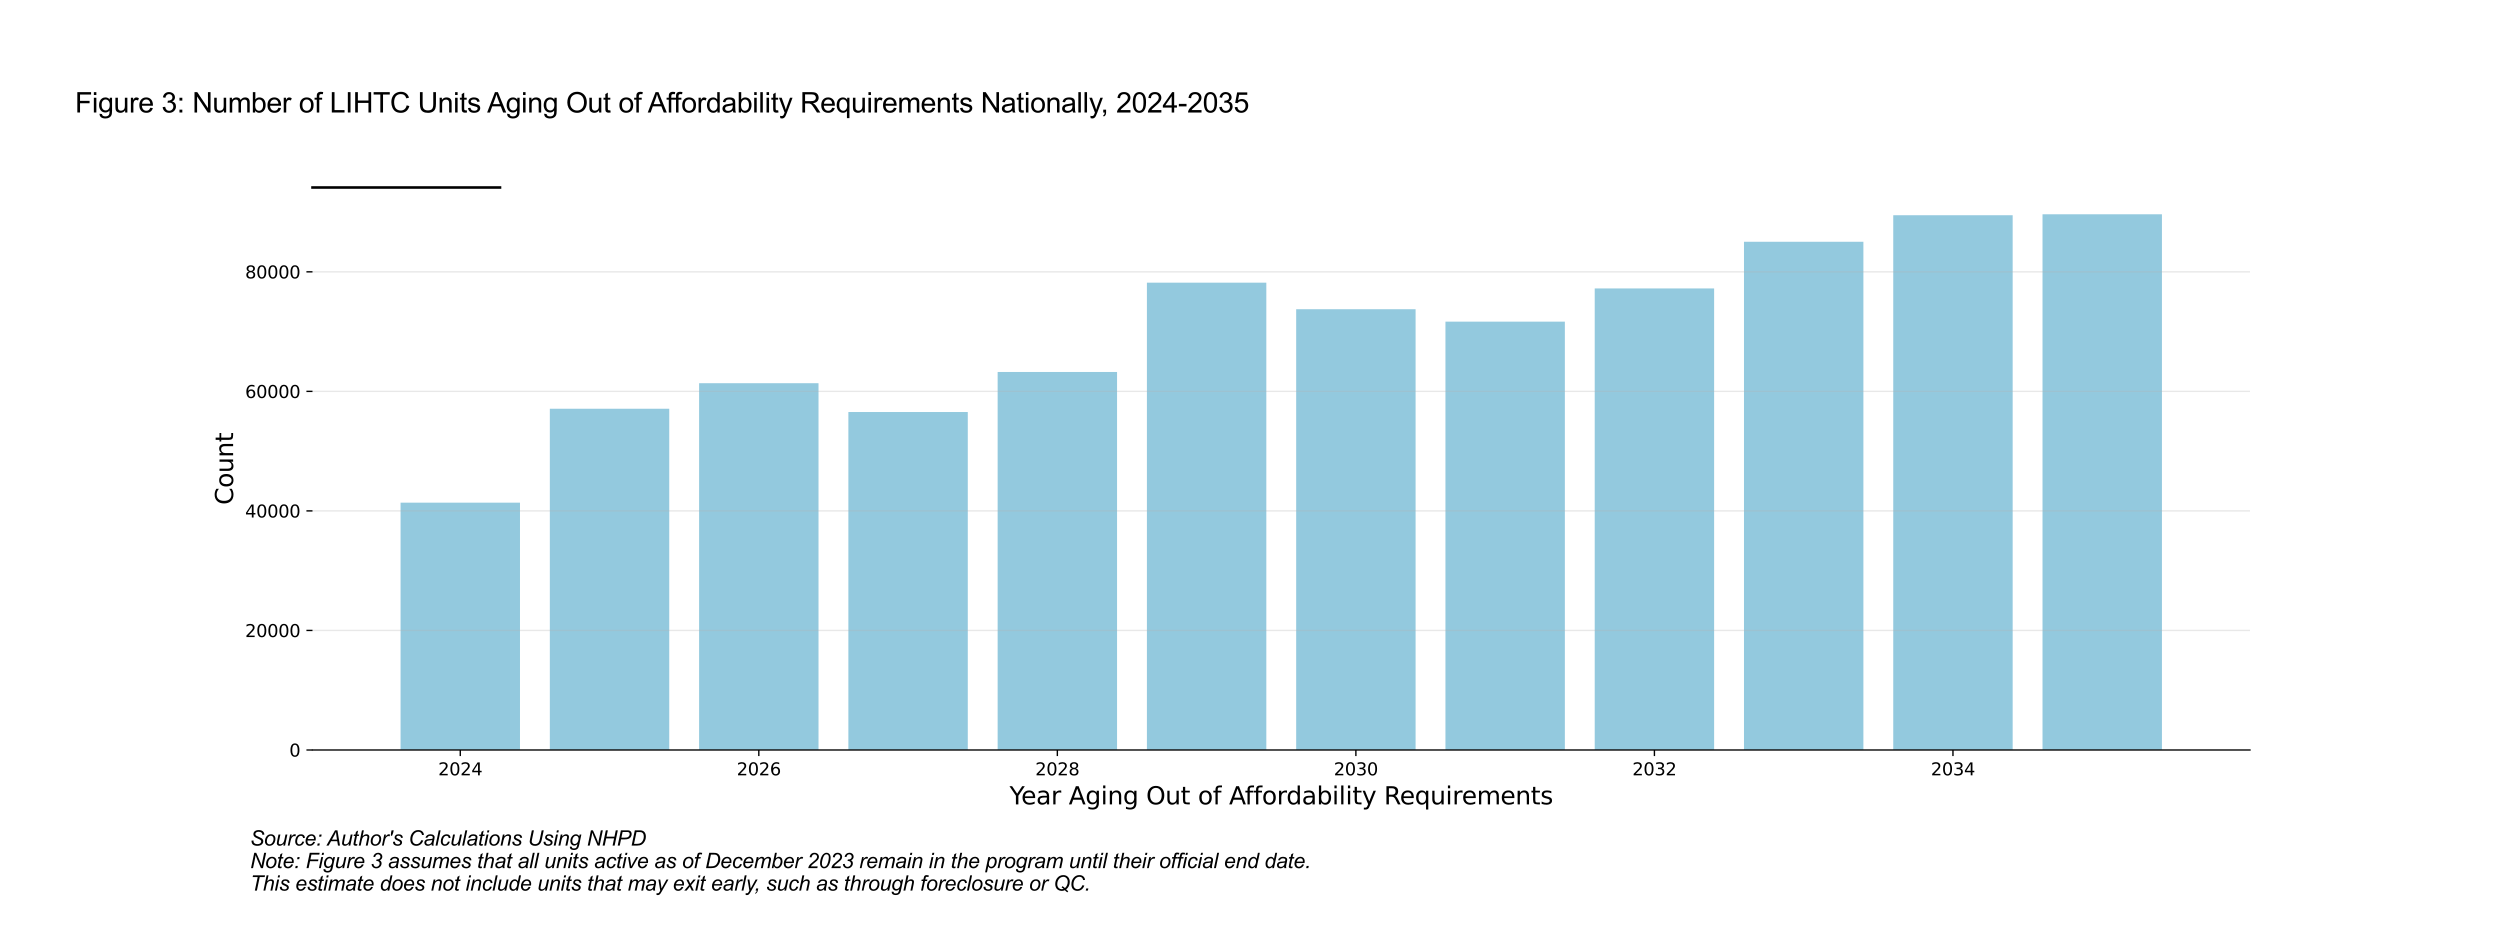
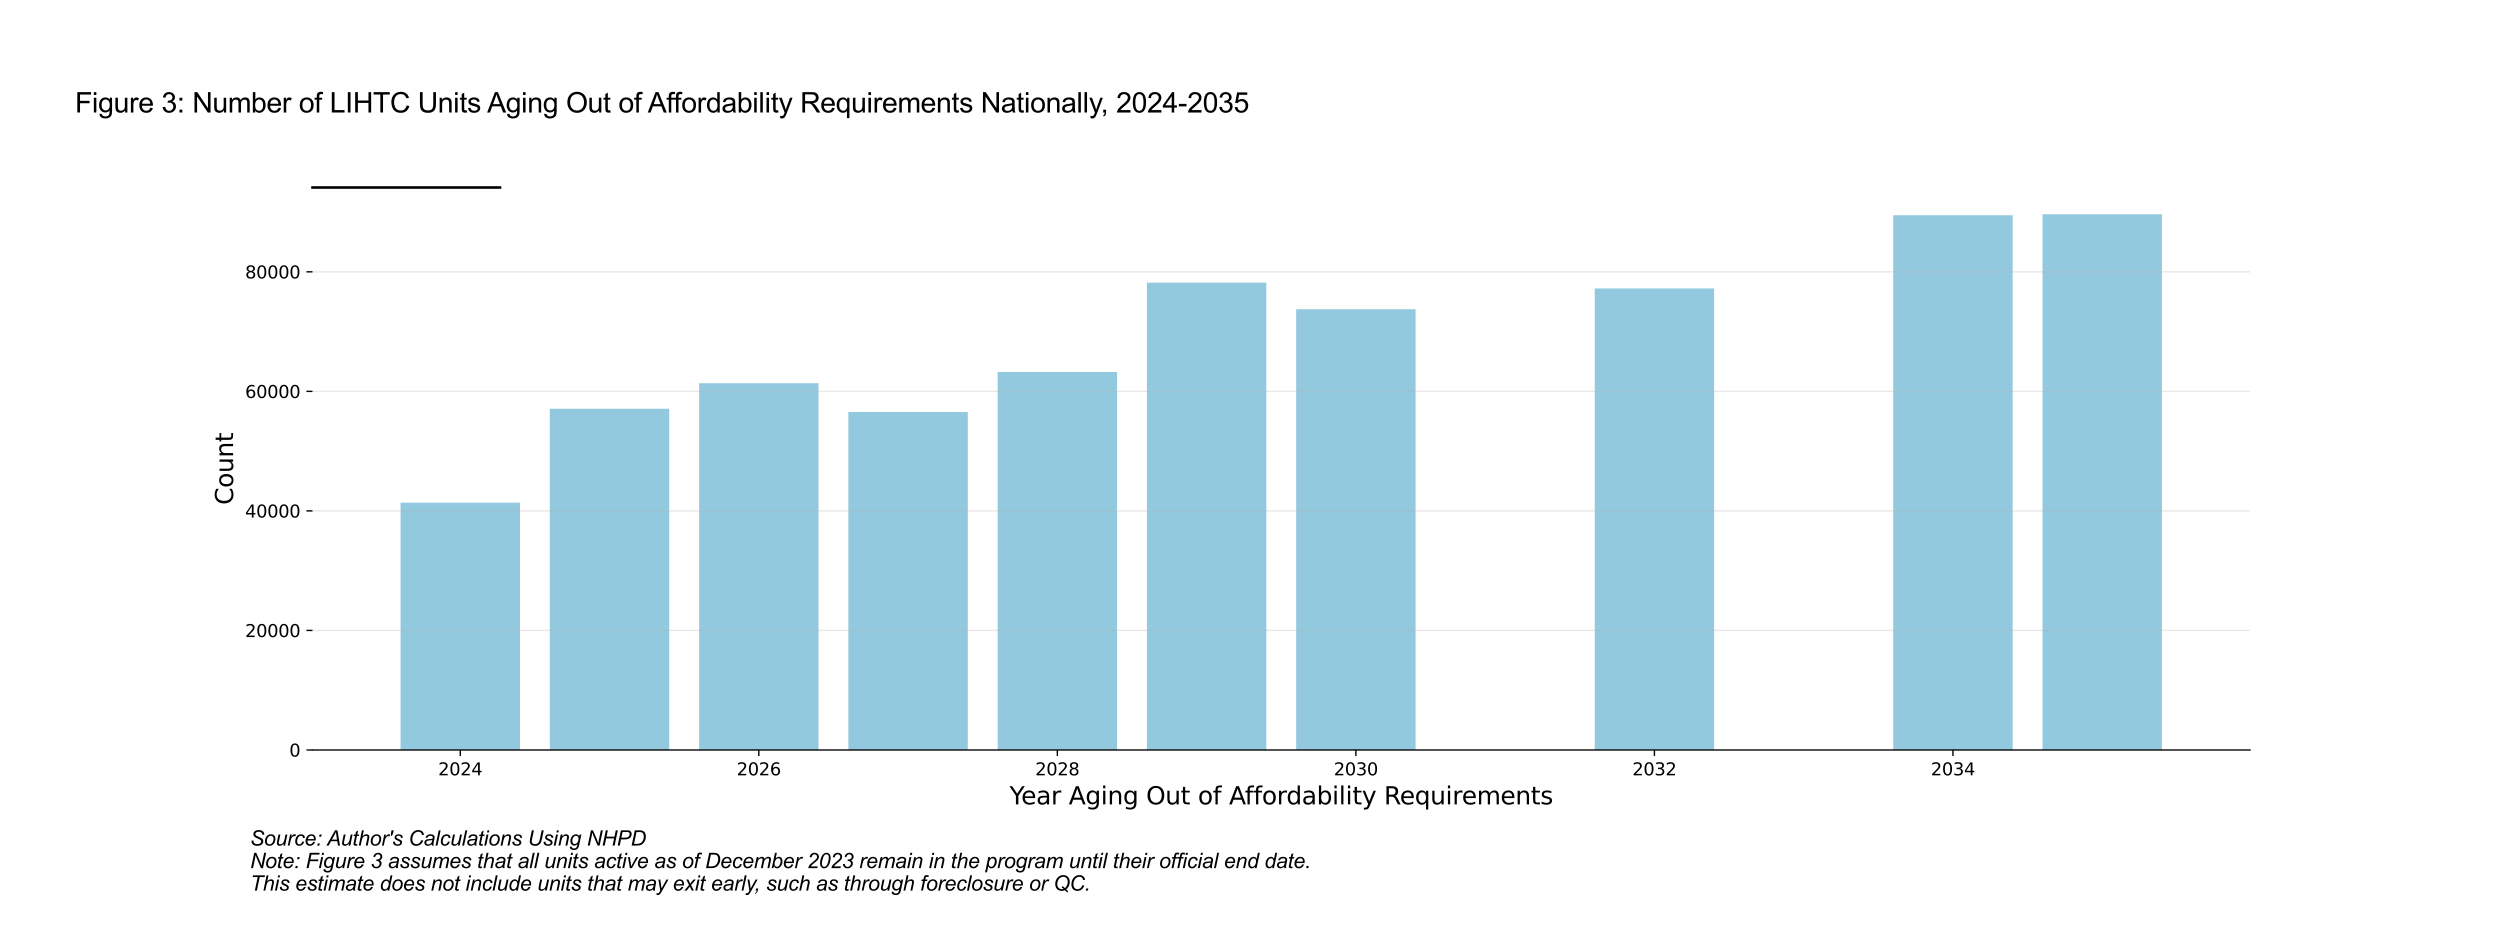
<svg xmlns="http://www.w3.org/2000/svg" xmlns:xlink="http://www.w3.org/1999/xlink" width="1440pt" height="540pt" viewBox="0 0 1440 540" version="1.1">
  <defs>
    <style type="text/css">*{stroke-linejoin: round; stroke-linecap: butt}</style>
  </defs>
  <g id="figure_1">
    <g id="patch_1">
      <path d="M 0 540  L 1440 540  L 1440 0  L 0 0  z " style="fill: #ffffff" />
    </g>
    <g id="axes_1">
      <g id="patch_2">
        <path d="M 180 432  L 1296 432  L 1296 108  L 180 108  z " style="fill: #ffffff" />
      </g>
      <g id="patch_3">
        <path d="M 230.727 432  L 299.51 432  L 299.51 289.533  L 230.727 289.533  z " clip-path="url(#p2a7f0d7f20)" style="fill: #93c9de" />
      </g>
      <g id="patch_4">
        <path d="M 316.706 432  L 385.488 432  L 385.488 235.438  L 316.706 235.438  z " clip-path="url(#p2a7f0d7f20)" style="fill: #93c9de" />
      </g>
      <g id="patch_5">
        <path d="M 402.684 432  L 471.467 432  L 471.467 220.73  L 402.684 220.73  z " clip-path="url(#p2a7f0d7f20)" style="fill: #93c9de" />
      </g>
      <g id="patch_6">
        <path d="M 488.663 432  L 557.445 432  L 557.445 237.321  L 488.663 237.321  z " clip-path="url(#p2a7f0d7f20)" style="fill: #93c9de" />
      </g>
      <g id="patch_7">
        <path d="M 574.641 432  L 643.424 432  L 643.424 214.258  L 574.641 214.258  z " clip-path="url(#p2a7f0d7f20)" style="fill: #93c9de" />
      </g>
      <g id="patch_8">
        <path d="M 660.619 432  L 729.402 432  L 729.402 162.817  L 660.619 162.817  z " clip-path="url(#p2a7f0d7f20)" style="fill: #93c9de" />
      </g>
      <g id="patch_9">
        <path d="M 746.598 432  L 815.381 432  L 815.381 178.113  L 746.598 178.113  z " clip-path="url(#p2a7f0d7f20)" style="fill: #93c9de" />
      </g>
      <g id="patch_10">
-         <path d="M 832.576 432  L 901.359 432  L 901.359 185.267  L 832.576 185.267  z " clip-path="url(#p2a7f0d7f20)" style="fill: #93c9de" />
-       </g>
+         </g>
      <g id="patch_11">
        <path d="M 918.555 432  L 987.337 432  L 987.337 166.142  L 918.555 166.142  z " clip-path="url(#p2a7f0d7f20)" style="fill: #93c9de" />
      </g>
      <g id="patch_12">
-         <path d="M 1004.533 432  L 1073.316 432  L 1073.316 139.258  L 1004.533 139.258  z " clip-path="url(#p2a7f0d7f20)" style="fill: #93c9de" />
-       </g>
+         </g>
      <g id="patch_13">
        <path d="M 1090.512 432  L 1159.294 432  L 1159.294 123.973  L 1090.512 123.973  z " clip-path="url(#p2a7f0d7f20)" style="fill: #93c9de" />
      </g>
      <g id="patch_14">
        <path d="M 1176.49 432  L 1245.273 432  L 1245.273 123.429  L 1176.49 123.429  z " clip-path="url(#p2a7f0d7f20)" style="fill: #93c9de" />
      </g>
      <g id="matplotlib.axis_1">
        <g id="xtick_1">
          <g id="line2d_1">
            <defs>
              <path id="m157ef2e47a" d="M 0 0  L 0 3.5  " style="stroke: #000000; stroke-width: 0.8" />
            </defs>
            <g>
              <use xlink:href="#m157ef2e47a" x="265.119" y="432" style="stroke: #000000; stroke-width: 0.8" />
            </g>
          </g>
          <g id="text_1">
            <g transform="translate(252.394 446.598) scale(0.1 -0.1)">
              <defs>
                <path id="DejaVuSans-32" d="M 1228 531  L 3431 531  L 3431 0  L 469 0  L 469 531  Q 828 903 1448 1529  Q 2069 2156 2228 2338  Q 2531 2678 2651 2914  Q 2772 3150 2772 3378  Q 2772 3750 2511 3984  Q 2250 4219 1831 4219  Q 1534 4219 1204 4116  Q 875 4013 500 3803  L 500 4441  Q 881 4594 1212 4672  Q 1544 4750 1819 4750  Q 2544 4750 2975 4387  Q 3406 4025 3406 3419  Q 3406 3131 3298 2873  Q 3191 2616 2906 2266  Q 2828 2175 2409 1742  Q 1991 1309 1228 531  z " transform="scale(0.016)" />
                <path id="DejaVuSans-30" d="M 2034 4250  Q 1547 4250 1301 3770  Q 1056 3291 1056 2328  Q 1056 1369 1301 889  Q 1547 409 2034 409  Q 2525 409 2770 889  Q 3016 1369 3016 2328  Q 3016 3291 2770 3770  Q 2525 4250 2034 4250  z M 2034 4750  Q 2819 4750 3233 4129  Q 3647 3509 3647 2328  Q 3647 1150 3233 529  Q 2819 -91 2034 -91  Q 1250 -91 836 529  Q 422 1150 422 2328  Q 422 3509 836 4129  Q 1250 4750 2034 4750  z " transform="scale(0.016)" />
                <path id="DejaVuSans-34" d="M 2419 4116  L 825 1625  L 2419 1625  L 2419 4116  z M 2253 4666  L 3047 4666  L 3047 1625  L 3713 1625  L 3713 1100  L 3047 1100  L 3047 0  L 2419 0  L 2419 1100  L 313 1100  L 313 1709  L 2253 4666  z " transform="scale(0.016)" />
              </defs>
              <use xlink:href="#DejaVuSans-32" />
              <use xlink:href="#DejaVuSans-30" x="63.623" />
              <use xlink:href="#DejaVuSans-32" x="127.246" />
              <use xlink:href="#DejaVuSans-34" x="190.869" />
            </g>
          </g>
        </g>
        <g id="xtick_2">
          <g id="line2d_2">
            <g>
              <use xlink:href="#m157ef2e47a" x="437.076" y="432" style="stroke: #000000; stroke-width: 0.8" />
            </g>
          </g>
          <g id="text_2">
            <g transform="translate(424.351 446.598) scale(0.1 -0.1)">
              <defs>
                <path id="DejaVuSans-36" d="M 2113 2584  Q 1688 2584 1439 2293  Q 1191 2003 1191 1497  Q 1191 994 1439 701  Q 1688 409 2113 409  Q 2538 409 2786 701  Q 3034 994 3034 1497  Q 3034 2003 2786 2293  Q 2538 2584 2113 2584  z M 3366 4563  L 3366 3988  Q 3128 4100 2886 4159  Q 2644 4219 2406 4219  Q 1781 4219 1451 3797  Q 1122 3375 1075 2522  Q 1259 2794 1537 2939  Q 1816 3084 2150 3084  Q 2853 3084 3261 2657  Q 3669 2231 3669 1497  Q 3669 778 3244 343  Q 2819 -91 2113 -91  Q 1303 -91 875 529  Q 447 1150 447 2328  Q 447 3434 972 4092  Q 1497 4750 2381 4750  Q 2619 4750 2861 4703  Q 3103 4656 3366 4563  z " transform="scale(0.016)" />
              </defs>
              <use xlink:href="#DejaVuSans-32" />
              <use xlink:href="#DejaVuSans-30" x="63.623" />
              <use xlink:href="#DejaVuSans-32" x="127.246" />
              <use xlink:href="#DejaVuSans-36" x="190.869" />
            </g>
          </g>
        </g>
        <g id="xtick_3">
          <g id="line2d_3">
            <g>
              <use xlink:href="#m157ef2e47a" x="609.032" y="432" style="stroke: #000000; stroke-width: 0.8" />
            </g>
          </g>
          <g id="text_3">
            <g transform="translate(596.307 446.598) scale(0.1 -0.1)">
              <defs>
                <path id="DejaVuSans-38" d="M 2034 2216  Q 1584 2216 1326 1975  Q 1069 1734 1069 1313  Q 1069 891 1326 650  Q 1584 409 2034 409  Q 2484 409 2743 651  Q 3003 894 3003 1313  Q 3003 1734 2745 1975  Q 2488 2216 2034 2216  z M 1403 2484  Q 997 2584 770 2862  Q 544 3141 544 3541  Q 544 4100 942 4425  Q 1341 4750 2034 4750  Q 2731 4750 3128 4425  Q 3525 4100 3525 3541  Q 3525 3141 3298 2862  Q 3072 2584 2669 2484  Q 3125 2378 3379 2068  Q 3634 1759 3634 1313  Q 3634 634 3220 271  Q 2806 -91 2034 -91  Q 1263 -91 848 271  Q 434 634 434 1313  Q 434 1759 690 2068  Q 947 2378 1403 2484  z M 1172 3481  Q 1172 3119 1398 2916  Q 1625 2713 2034 2713  Q 2441 2713 2670 2916  Q 2900 3119 2900 3481  Q 2900 3844 2670 4047  Q 2441 4250 2034 4250  Q 1625 4250 1398 4047  Q 1172 3844 1172 3481  z " transform="scale(0.016)" />
              </defs>
              <use xlink:href="#DejaVuSans-32" />
              <use xlink:href="#DejaVuSans-30" x="63.623" />
              <use xlink:href="#DejaVuSans-32" x="127.246" />
              <use xlink:href="#DejaVuSans-38" x="190.869" />
            </g>
          </g>
        </g>
        <g id="xtick_4">
          <g id="line2d_4">
            <g>
              <use xlink:href="#m157ef2e47a" x="780.989" y="432" style="stroke: #000000; stroke-width: 0.8" />
            </g>
          </g>
          <g id="text_4">
            <g transform="translate(768.264 446.598) scale(0.1 -0.1)">
              <defs>
                <path id="DejaVuSans-33" d="M 2597 2516  Q 3050 2419 3304 2112  Q 3559 1806 3559 1356  Q 3559 666 3084 287  Q 2609 -91 1734 -91  Q 1441 -91 1130 -33  Q 819 25 488 141  L 488 750  Q 750 597 1062 519  Q 1375 441 1716 441  Q 2309 441 2620 675  Q 2931 909 2931 1356  Q 2931 1769 2642 2001  Q 2353 2234 1838 2234  L 1294 2234  L 1294 2753  L 1863 2753  Q 2328 2753 2575 2939  Q 2822 3125 2822 3475  Q 2822 3834 2567 4026  Q 2313 4219 1838 4219  Q 1578 4219 1281 4162  Q 984 4106 628 3988  L 628 4550  Q 988 4650 1302 4700  Q 1616 4750 1894 4750  Q 2613 4750 3031 4423  Q 3450 4097 3450 3541  Q 3450 3153 3228 2886  Q 3006 2619 2597 2516  z " transform="scale(0.016)" />
              </defs>
              <use xlink:href="#DejaVuSans-32" />
              <use xlink:href="#DejaVuSans-30" x="63.623" />
              <use xlink:href="#DejaVuSans-33" x="127.246" />
              <use xlink:href="#DejaVuSans-30" x="190.869" />
            </g>
          </g>
        </g>
        <g id="xtick_5">
          <g id="line2d_5">
            <g>
              <use xlink:href="#m157ef2e47a" x="952.946" y="432" style="stroke: #000000; stroke-width: 0.8" />
            </g>
          </g>
          <g id="text_5">
            <g transform="translate(940.221 446.598) scale(0.1 -0.1)">
              <use xlink:href="#DejaVuSans-32" />
              <use xlink:href="#DejaVuSans-30" x="63.623" />
              <use xlink:href="#DejaVuSans-33" x="127.246" />
              <use xlink:href="#DejaVuSans-32" x="190.869" />
            </g>
          </g>
        </g>
        <g id="xtick_6">
          <g id="line2d_6">
            <g>
              <use xlink:href="#m157ef2e47a" x="1124.903" y="432" style="stroke: #000000; stroke-width: 0.8" />
            </g>
          </g>
          <g id="text_6">
            <g transform="translate(1112.178 446.598) scale(0.1 -0.1)">
              <use xlink:href="#DejaVuSans-32" />
              <use xlink:href="#DejaVuSans-30" x="63.623" />
              <use xlink:href="#DejaVuSans-33" x="127.246" />
              <use xlink:href="#DejaVuSans-34" x="190.869" />
            </g>
          </g>
        </g>
        <g id="text_7">
          <g transform="translate(581.497 463.316) scale(0.14 -0.14)">
            <defs>
              <path id="DejaVuSans-59" d="M -13 4666  L 666 4666  L 1959 2747  L 3244 4666  L 3922 4666  L 2272 2222  L 2272 0  L 1638 0  L 1638 2222  L -13 4666  z " transform="scale(0.016)" />
              <path id="DejaVuSans-65" d="M 3597 1894  L 3597 1613  L 953 1613  Q 991 1019 1311 708  Q 1631 397 2203 397  Q 2534 397 2845 478  Q 3156 559 3463 722  L 3463 178  Q 3153 47 2828 -22  Q 2503 -91 2169 -91  Q 1331 -91 842 396  Q 353 884 353 1716  Q 353 2575 817 3079  Q 1281 3584 2069 3584  Q 2775 3584 3186 3129  Q 3597 2675 3597 1894  z M 3022 2063  Q 3016 2534 2758 2815  Q 2500 3097 2075 3097  Q 1594 3097 1305 2825  Q 1016 2553 972 2059  L 3022 2063  z " transform="scale(0.016)" />
              <path id="DejaVuSans-61" d="M 2194 1759  Q 1497 1759 1228 1600  Q 959 1441 959 1056  Q 959 750 1161 570  Q 1363 391 1709 391  Q 2188 391 2477 730  Q 2766 1069 2766 1631  L 2766 1759  L 2194 1759  z M 3341 1997  L 3341 0  L 2766 0  L 2766 531  Q 2569 213 2275 61  Q 1981 -91 1556 -91  Q 1019 -91 701 211  Q 384 513 384 1019  Q 384 1609 779 1909  Q 1175 2209 1959 2209  L 2766 2209  L 2766 2266  Q 2766 2663 2505 2880  Q 2244 3097 1772 3097  Q 1472 3097 1187 3025  Q 903 2953 641 2809  L 641 3341  Q 956 3463 1253 3523  Q 1550 3584 1831 3584  Q 2591 3584 2966 3190  Q 3341 2797 3341 1997  z " transform="scale(0.016)" />
              <path id="DejaVuSans-72" d="M 2631 2963  Q 2534 3019 2420 3045  Q 2306 3072 2169 3072  Q 1681 3072 1420 2755  Q 1159 2438 1159 1844  L 1159 0  L 581 0  L 581 3500  L 1159 3500  L 1159 2956  Q 1341 3275 1631 3429  Q 1922 3584 2338 3584  Q 2397 3584 2469 3576  Q 2541 3569 2628 3553  L 2631 2963  z " transform="scale(0.016)" />
              <path id="DejaVuSans-20" transform="scale(0.016)" />
              <path id="DejaVuSans-41" d="M 2188 4044  L 1331 1722  L 3047 1722  L 2188 4044  z M 1831 4666  L 2547 4666  L 4325 0  L 3669 0  L 3244 1197  L 1141 1197  L 716 0  L 50 0  L 1831 4666  z " transform="scale(0.016)" />
              <path id="DejaVuSans-67" d="M 2906 1791  Q 2906 2416 2648 2759  Q 2391 3103 1925 3103  Q 1463 3103 1205 2759  Q 947 2416 947 1791  Q 947 1169 1205 825  Q 1463 481 1925 481  Q 2391 481 2648 825  Q 2906 1169 2906 1791  z M 3481 434  Q 3481 -459 3084 -895  Q 2688 -1331 1869 -1331  Q 1566 -1331 1297 -1286  Q 1028 -1241 775 -1147  L 775 -588  Q 1028 -725 1275 -790  Q 1522 -856 1778 -856  Q 2344 -856 2625 -561  Q 2906 -266 2906 331  L 2906 616  Q 2728 306 2450 153  Q 2172 0 1784 0  Q 1141 0 747 490  Q 353 981 353 1791  Q 353 2603 747 3093  Q 1141 3584 1784 3584  Q 2172 3584 2450 3431  Q 2728 3278 2906 2969  L 2906 3500  L 3481 3500  L 3481 434  z " transform="scale(0.016)" />
              <path id="DejaVuSans-69" d="M 603 3500  L 1178 3500  L 1178 0  L 603 0  L 603 3500  z M 603 4863  L 1178 4863  L 1178 4134  L 603 4134  L 603 4863  z " transform="scale(0.016)" />
              <path id="DejaVuSans-6e" d="M 3513 2113  L 3513 0  L 2938 0  L 2938 2094  Q 2938 2591 2744 2837  Q 2550 3084 2163 3084  Q 1697 3084 1428 2787  Q 1159 2491 1159 1978  L 1159 0  L 581 0  L 581 3500  L 1159 3500  L 1159 2956  Q 1366 3272 1645 3428  Q 1925 3584 2291 3584  Q 2894 3584 3203 3211  Q 3513 2838 3513 2113  z " transform="scale(0.016)" />
              <path id="DejaVuSans-4f" d="M 2522 4238  Q 1834 4238 1429 3725  Q 1025 3213 1025 2328  Q 1025 1447 1429 934  Q 1834 422 2522 422  Q 3209 422 3611 934  Q 4013 1447 4013 2328  Q 4013 3213 3611 3725  Q 3209 4238 2522 4238  z M 2522 4750  Q 3503 4750 4090 4092  Q 4678 3434 4678 2328  Q 4678 1225 4090 567  Q 3503 -91 2522 -91  Q 1538 -91 948 565  Q 359 1222 359 2328  Q 359 3434 948 4092  Q 1538 4750 2522 4750  z " transform="scale(0.016)" />
              <path id="DejaVuSans-75" d="M 544 1381  L 544 3500  L 1119 3500  L 1119 1403  Q 1119 906 1312 657  Q 1506 409 1894 409  Q 2359 409 2629 706  Q 2900 1003 2900 1516  L 2900 3500  L 3475 3500  L 3475 0  L 2900 0  L 2900 538  Q 2691 219 2414 64  Q 2138 -91 1772 -91  Q 1169 -91 856 284  Q 544 659 544 1381  z M 1991 3584  L 1991 3584  z " transform="scale(0.016)" />
              <path id="DejaVuSans-74" d="M 1172 4494  L 1172 3500  L 2356 3500  L 2356 3053  L 1172 3053  L 1172 1153  Q 1172 725 1289 603  Q 1406 481 1766 481  L 2356 481  L 2356 0  L 1766 0  Q 1100 0 847 248  Q 594 497 594 1153  L 594 3053  L 172 3053  L 172 3500  L 594 3500  L 594 4494  L 1172 4494  z " transform="scale(0.016)" />
              <path id="DejaVuSans-6f" d="M 1959 3097  Q 1497 3097 1228 2736  Q 959 2375 959 1747  Q 959 1119 1226 758  Q 1494 397 1959 397  Q 2419 397 2687 759  Q 2956 1122 2956 1747  Q 2956 2369 2687 2733  Q 2419 3097 1959 3097  z M 1959 3584  Q 2709 3584 3137 3096  Q 3566 2609 3566 1747  Q 3566 888 3137 398  Q 2709 -91 1959 -91  Q 1206 -91 779 398  Q 353 888 353 1747  Q 353 2609 779 3096  Q 1206 3584 1959 3584  z " transform="scale(0.016)" />
              <path id="DejaVuSans-66" d="M 2375 4863  L 2375 4384  L 1825 4384  Q 1516 4384 1395 4259  Q 1275 4134 1275 3809  L 1275 3500  L 2222 3500  L 2222 3053  L 1275 3053  L 1275 0  L 697 0  L 697 3053  L 147 3053  L 147 3500  L 697 3500  L 697 3744  Q 697 4328 969 4595  Q 1241 4863 1831 4863  L 2375 4863  z " transform="scale(0.016)" />
              <path id="DejaVuSans-64" d="M 2906 2969  L 2906 4863  L 3481 4863  L 3481 0  L 2906 0  L 2906 525  Q 2725 213 2448 61  Q 2172 -91 1784 -91  Q 1150 -91 751 415  Q 353 922 353 1747  Q 353 2572 751 3078  Q 1150 3584 1784 3584  Q 2172 3584 2448 3432  Q 2725 3281 2906 2969  z M 947 1747  Q 947 1113 1208 752  Q 1469 391 1925 391  Q 2381 391 2643 752  Q 2906 1113 2906 1747  Q 2906 2381 2643 2742  Q 2381 3103 1925 3103  Q 1469 3103 1208 2742  Q 947 2381 947 1747  z " transform="scale(0.016)" />
              <path id="DejaVuSans-62" d="M 3116 1747  Q 3116 2381 2855 2742  Q 2594 3103 2138 3103  Q 1681 3103 1420 2742  Q 1159 2381 1159 1747  Q 1159 1113 1420 752  Q 1681 391 2138 391  Q 2594 391 2855 752  Q 3116 1113 3116 1747  z M 1159 2969  Q 1341 3281 1617 3432  Q 1894 3584 2278 3584  Q 2916 3584 3314 3078  Q 3713 2572 3713 1747  Q 3713 922 3314 415  Q 2916 -91 2278 -91  Q 1894 -91 1617 61  Q 1341 213 1159 525  L 1159 0  L 581 0  L 581 4863  L 1159 4863  L 1159 2969  z " transform="scale(0.016)" />
              <path id="DejaVuSans-6c" d="M 603 4863  L 1178 4863  L 1178 0  L 603 0  L 603 4863  z " transform="scale(0.016)" />
              <path id="DejaVuSans-79" d="M 2059 -325  Q 1816 -950 1584 -1140  Q 1353 -1331 966 -1331  L 506 -1331  L 506 -850  L 844 -850  Q 1081 -850 1212 -737  Q 1344 -625 1503 -206  L 1606 56  L 191 3500  L 800 3500  L 1894 763  L 2988 3500  L 3597 3500  L 2059 -325  z " transform="scale(0.016)" />
              <path id="DejaVuSans-52" d="M 2841 2188  Q 3044 2119 3236 1894  Q 3428 1669 3622 1275  L 4263 0  L 3584 0  L 2988 1197  Q 2756 1666 2539 1819  Q 2322 1972 1947 1972  L 1259 1972  L 1259 0  L 628 0  L 628 4666  L 2053 4666  Q 2853 4666 3247 4331  Q 3641 3997 3641 3322  Q 3641 2881 3436 2590  Q 3231 2300 2841 2188  z M 1259 4147  L 1259 2491  L 2053 2491  Q 2509 2491 2742 2702  Q 2975 2913 2975 3322  Q 2975 3731 2742 3939  Q 2509 4147 2053 4147  L 1259 4147  z " transform="scale(0.016)" />
              <path id="DejaVuSans-71" d="M 947 1747  Q 947 1113 1208 752  Q 1469 391 1925 391  Q 2381 391 2643 752  Q 2906 1113 2906 1747  Q 2906 2381 2643 2742  Q 2381 3103 1925 3103  Q 1469 3103 1208 2742  Q 947 2381 947 1747  z M 2906 525  Q 2725 213 2448 61  Q 2172 -91 1784 -91  Q 1150 -91 751 415  Q 353 922 353 1747  Q 353 2572 751 3078  Q 1150 3584 1784 3584  Q 2172 3584 2448 3432  Q 2725 3281 2906 2969  L 2906 3500  L 3481 3500  L 3481 -1331  L 2906 -1331  L 2906 525  z " transform="scale(0.016)" />
              <path id="DejaVuSans-6d" d="M 3328 2828  Q 3544 3216 3844 3400  Q 4144 3584 4550 3584  Q 5097 3584 5394 3201  Q 5691 2819 5691 2113  L 5691 0  L 5113 0  L 5113 2094  Q 5113 2597 4934 2840  Q 4756 3084 4391 3084  Q 3944 3084 3684 2787  Q 3425 2491 3425 1978  L 3425 0  L 2847 0  L 2847 2094  Q 2847 2600 2669 2842  Q 2491 3084 2119 3084  Q 1678 3084 1418 2786  Q 1159 2488 1159 1978  L 1159 0  L 581 0  L 581 3500  L 1159 3500  L 1159 2956  Q 1356 3278 1631 3431  Q 1906 3584 2284 3584  Q 2666 3584 2933 3390  Q 3200 3197 3328 2828  z " transform="scale(0.016)" />
              <path id="DejaVuSans-73" d="M 2834 3397  L 2834 2853  Q 2591 2978 2328 3040  Q 2066 3103 1784 3103  Q 1356 3103 1142 2972  Q 928 2841 928 2578  Q 928 2378 1081 2264  Q 1234 2150 1697 2047  L 1894 2003  Q 2506 1872 2764 1633  Q 3022 1394 3022 966  Q 3022 478 2636 193  Q 2250 -91 1575 -91  Q 1294 -91 989 -36  Q 684 19 347 128  L 347 722  Q 666 556 975 473  Q 1284 391 1588 391  Q 1994 391 2212 530  Q 2431 669 2431 922  Q 2431 1156 2273 1281  Q 2116 1406 1581 1522  L 1381 1569  Q 847 1681 609 1914  Q 372 2147 372 2553  Q 372 3047 722 3315  Q 1072 3584 1716 3584  Q 2034 3584 2315 3537  Q 2597 3491 2834 3397  z " transform="scale(0.016)" />
            </defs>
            <use xlink:href="#DejaVuSans-59" />
            <use xlink:href="#DejaVuSans-65" x="47.834" />
            <use xlink:href="#DejaVuSans-61" x="109.357" />
            <use xlink:href="#DejaVuSans-72" x="170.637" />
            <use xlink:href="#DejaVuSans-20" x="211.75" />
            <use xlink:href="#DejaVuSans-41" x="243.537" />
            <use xlink:href="#DejaVuSans-67" x="311.945" />
            <use xlink:href="#DejaVuSans-69" x="375.422" />
            <use xlink:href="#DejaVuSans-6e" x="403.205" />
            <use xlink:href="#DejaVuSans-67" x="466.584" />
            <use xlink:href="#DejaVuSans-20" x="530.061" />
            <use xlink:href="#DejaVuSans-4f" x="561.848" />
            <use xlink:href="#DejaVuSans-75" x="640.559" />
            <use xlink:href="#DejaVuSans-74" x="703.938" />
            <use xlink:href="#DejaVuSans-20" x="743.146" />
            <use xlink:href="#DejaVuSans-6f" x="774.934" />
            <use xlink:href="#DejaVuSans-66" x="836.115" />
            <use xlink:href="#DejaVuSans-20" x="871.32" />
            <use xlink:href="#DejaVuSans-41" x="903.107" />
            <use xlink:href="#DejaVuSans-66" x="967.891" />
            <use xlink:href="#DejaVuSans-66" x="1003.096" />
            <use xlink:href="#DejaVuSans-6f" x="1038.301" />
            <use xlink:href="#DejaVuSans-72" x="1099.482" />
            <use xlink:href="#DejaVuSans-64" x="1138.846" />
            <use xlink:href="#DejaVuSans-61" x="1202.322" />
            <use xlink:href="#DejaVuSans-62" x="1263.602" />
            <use xlink:href="#DejaVuSans-69" x="1327.078" />
            <use xlink:href="#DejaVuSans-6c" x="1354.861" />
            <use xlink:href="#DejaVuSans-69" x="1382.645" />
            <use xlink:href="#DejaVuSans-74" x="1410.428" />
            <use xlink:href="#DejaVuSans-79" x="1449.637" />
            <use xlink:href="#DejaVuSans-20" x="1508.816" />
            <use xlink:href="#DejaVuSans-52" x="1540.604" />
            <use xlink:href="#DejaVuSans-65" x="1605.586" />
            <use xlink:href="#DejaVuSans-71" x="1667.109" />
            <use xlink:href="#DejaVuSans-75" x="1730.586" />
            <use xlink:href="#DejaVuSans-69" x="1793.965" />
            <use xlink:href="#DejaVuSans-72" x="1821.748" />
            <use xlink:href="#DejaVuSans-65" x="1860.611" />
            <use xlink:href="#DejaVuSans-6d" x="1922.135" />
            <use xlink:href="#DejaVuSans-65" x="2019.547" />
            <use xlink:href="#DejaVuSans-6e" x="2081.07" />
            <use xlink:href="#DejaVuSans-74" x="2144.449" />
            <use xlink:href="#DejaVuSans-73" x="2183.658" />
          </g>
        </g>
      </g>
      <g id="matplotlib.axis_2">
        <g id="ytick_1">
          <g id="line2d_7">
            <path d="M 180 432  L 1296 432  " clip-path="url(#p2a7f0d7f20)" style="fill: none; stroke: #b0b0b0; stroke-opacity: 0.3; stroke-width: 0.8; stroke-linecap: square" />
          </g>
          <g id="line2d_8">
            <defs>
              <path id="m3e07eb790a" d="M 0 0  L -3.5 0  " style="stroke: #000000; stroke-width: 0.8" />
            </defs>
            <g>
              <use xlink:href="#m3e07eb790a" x="180" y="432" style="stroke: #000000; stroke-width: 0.8" />
            </g>
          </g>
          <g id="text_8">
            <g transform="translate(166.637 435.799) scale(0.1 -0.1)">
              <use xlink:href="#DejaVuSans-30" />
            </g>
          </g>
        </g>
        <g id="ytick_2">
          <g id="line2d_9">
            <path d="M 180 363.146  L 1296 363.146  " clip-path="url(#p2a7f0d7f20)" style="fill: none; stroke: #b0b0b0; stroke-opacity: 0.3; stroke-width: 0.8; stroke-linecap: square" />
          </g>
          <g id="line2d_10">
            <g>
              <use xlink:href="#m3e07eb790a" x="180" y="363.146" style="stroke: #000000; stroke-width: 0.8" />
            </g>
          </g>
          <g id="text_9">
            <g transform="translate(141.188 366.945) scale(0.1 -0.1)">
              <use xlink:href="#DejaVuSans-32" />
              <use xlink:href="#DejaVuSans-30" x="63.623" />
              <use xlink:href="#DejaVuSans-30" x="127.246" />
              <use xlink:href="#DejaVuSans-30" x="190.869" />
              <use xlink:href="#DejaVuSans-30" x="254.492" />
            </g>
          </g>
        </g>
        <g id="ytick_3">
          <g id="line2d_11">
            <path d="M 180 294.291  L 1296 294.291  " clip-path="url(#p2a7f0d7f20)" style="fill: none; stroke: #b0b0b0; stroke-opacity: 0.3; stroke-width: 0.8; stroke-linecap: square" />
          </g>
          <g id="line2d_12">
            <g>
              <use xlink:href="#m3e07eb790a" x="180" y="294.291" style="stroke: #000000; stroke-width: 0.8" />
            </g>
          </g>
          <g id="text_10">
            <g transform="translate(141.188 298.09) scale(0.1 -0.1)">
              <use xlink:href="#DejaVuSans-34" />
              <use xlink:href="#DejaVuSans-30" x="63.623" />
              <use xlink:href="#DejaVuSans-30" x="127.246" />
              <use xlink:href="#DejaVuSans-30" x="190.869" />
              <use xlink:href="#DejaVuSans-30" x="254.492" />
            </g>
          </g>
        </g>
        <g id="ytick_4">
          <g id="line2d_13">
            <path d="M 180 225.437  L 1296 225.437  " clip-path="url(#p2a7f0d7f20)" style="fill: none; stroke: #b0b0b0; stroke-opacity: 0.3; stroke-width: 0.8; stroke-linecap: square" />
          </g>
          <g id="line2d_14">
            <g>
              <use xlink:href="#m3e07eb790a" x="180" y="225.437" style="stroke: #000000; stroke-width: 0.8" />
            </g>
          </g>
          <g id="text_11">
            <g transform="translate(141.188 229.236) scale(0.1 -0.1)">
              <use xlink:href="#DejaVuSans-36" />
              <use xlink:href="#DejaVuSans-30" x="63.623" />
              <use xlink:href="#DejaVuSans-30" x="127.246" />
              <use xlink:href="#DejaVuSans-30" x="190.869" />
              <use xlink:href="#DejaVuSans-30" x="254.492" />
            </g>
          </g>
        </g>
        <g id="ytick_5">
          <g id="line2d_15">
            <path d="M 180 156.582  L 1296 156.582  " clip-path="url(#p2a7f0d7f20)" style="fill: none; stroke: #b0b0b0; stroke-opacity: 0.3; stroke-width: 0.8; stroke-linecap: square" />
          </g>
          <g id="line2d_16">
            <g>
              <use xlink:href="#m3e07eb790a" x="180" y="156.582" style="stroke: #000000; stroke-width: 0.8" />
            </g>
          </g>
          <g id="text_12">
            <g transform="translate(141.188 160.381) scale(0.1 -0.1)">
              <use xlink:href="#DejaVuSans-38" />
              <use xlink:href="#DejaVuSans-30" x="63.623" />
              <use xlink:href="#DejaVuSans-30" x="127.246" />
              <use xlink:href="#DejaVuSans-30" x="190.869" />
              <use xlink:href="#DejaVuSans-30" x="254.492" />
            </g>
          </g>
        </g>
        <g id="text_13">
          <g transform="translate(134.276 290.788) rotate(-90) scale(0.14 -0.14)">
            <defs>
              <path id="DejaVuSans-43" d="M 4122 4306  L 4122 3641  Q 3803 3938 3442 4084  Q 3081 4231 2675 4231  Q 1875 4231 1450 3742  Q 1025 3253 1025 2328  Q 1025 1406 1450 917  Q 1875 428 2675 428  Q 3081 428 3442 575  Q 3803 722 4122 1019  L 4122 359  Q 3791 134 3420 21  Q 3050 -91 2638 -91  Q 1578 -91 968 557  Q 359 1206 359 2328  Q 359 3453 968 4101  Q 1578 4750 2638 4750  Q 3056 4750 3426 4639  Q 3797 4528 4122 4306  z " transform="scale(0.016)" />
            </defs>
            <use xlink:href="#DejaVuSans-43" />
            <use xlink:href="#DejaVuSans-6f" x="69.824" />
            <use xlink:href="#DejaVuSans-75" x="131.006" />
            <use xlink:href="#DejaVuSans-6e" x="194.385" />
            <use xlink:href="#DejaVuSans-74" x="257.764" />
          </g>
        </g>
      </g>
      <g id="line2d_17">
        <path clip-path="url(#p2a7f0d7f20)" style="fill: none; stroke: #424242; stroke-width: 2.7; stroke-linecap: square" />
      </g>
      <g id="line2d_18">
        <path clip-path="url(#p2a7f0d7f20)" style="fill: none; stroke: #424242; stroke-width: 2.7; stroke-linecap: square" />
      </g>
      <g id="line2d_19">
        <path clip-path="url(#p2a7f0d7f20)" style="fill: none; stroke: #424242; stroke-width: 2.7; stroke-linecap: square" />
      </g>
      <g id="line2d_20">
        <path clip-path="url(#p2a7f0d7f20)" style="fill: none; stroke: #424242; stroke-width: 2.7; stroke-linecap: square" />
      </g>
      <g id="line2d_21">
        <path clip-path="url(#p2a7f0d7f20)" style="fill: none; stroke: #424242; stroke-width: 2.7; stroke-linecap: square" />
      </g>
      <g id="line2d_22">
        <path clip-path="url(#p2a7f0d7f20)" style="fill: none; stroke: #424242; stroke-width: 2.7; stroke-linecap: square" />
      </g>
      <g id="line2d_23">
        <path clip-path="url(#p2a7f0d7f20)" style="fill: none; stroke: #424242; stroke-width: 2.7; stroke-linecap: square" />
      </g>
      <g id="line2d_24">
        <path clip-path="url(#p2a7f0d7f20)" style="fill: none; stroke: #424242; stroke-width: 2.7; stroke-linecap: square" />
      </g>
      <g id="line2d_25">
        <path clip-path="url(#p2a7f0d7f20)" style="fill: none; stroke: #424242; stroke-width: 2.7; stroke-linecap: square" />
      </g>
      <g id="line2d_26">
        <path clip-path="url(#p2a7f0d7f20)" style="fill: none; stroke: #424242; stroke-width: 2.7; stroke-linecap: square" />
      </g>
      <g id="line2d_27">
        <path clip-path="url(#p2a7f0d7f20)" style="fill: none; stroke: #424242; stroke-width: 2.7; stroke-linecap: square" />
      </g>
      <g id="line2d_28">
        <path clip-path="url(#p2a7f0d7f20)" style="fill: none; stroke: #424242; stroke-width: 2.7; stroke-linecap: square" />
      </g>
      <g id="line2d_29">
        <path d="M 180 108  L 288 108  " style="fill: none; stroke: #000000; stroke-width: 1.5; stroke-linecap: square" />
      </g>
      <g id="patch_15">
        <path d="M 180 432  L 1296 432  " style="fill: none; stroke: #000000; stroke-width: 0.8; stroke-linejoin: miter; stroke-linecap: square" />
      </g>
      <g id="text_14">
        <g transform="translate(43.2 64.8) scale(0.16 -0.16)">
          <defs>
            <path id="ArialMT-46" d="M 525 0  L 525 4581  L 3616 4581  L 3616 4041  L 1131 4041  L 1131 2622  L 3281 2622  L 3281 2081  L 1131 2081  L 1131 0  L 525 0  z " transform="scale(0.016)" />
            <path id="ArialMT-69" d="M 425 3934  L 425 4581  L 988 4581  L 988 3934  L 425 3934  z M 425 0  L 425 3319  L 988 3319  L 988 0  L 425 0  z " transform="scale(0.016)" />
            <path id="ArialMT-67" d="M 319 -275  L 866 -356  Q 900 -609 1056 -725  Q 1266 -881 1628 -881  Q 2019 -881 2231 -725  Q 2444 -569 2519 -288  Q 2563 -116 2559 434  Q 2191 0 1641 0  Q 956 0 581 494  Q 206 988 206 1678  Q 206 2153 378 2554  Q 550 2956 876 3175  Q 1203 3394 1644 3394  Q 2231 3394 2613 2919  L 2613 3319  L 3131 3319  L 3131 450  Q 3131 -325 2973 -648  Q 2816 -972 2473 -1159  Q 2131 -1347 1631 -1347  Q 1038 -1347 672 -1080  Q 306 -813 319 -275  z M 784 1719  Q 784 1066 1043 766  Q 1303 466 1694 466  Q 2081 466 2343 764  Q 2606 1063 2606 1700  Q 2606 2309 2336 2618  Q 2066 2928 1684 2928  Q 1309 2928 1046 2623  Q 784 2319 784 1719  z " transform="scale(0.016)" />
            <path id="ArialMT-75" d="M 2597 0  L 2597 488  Q 2209 -75 1544 -75  Q 1250 -75 995 37  Q 741 150 617 320  Q 494 491 444 738  Q 409 903 409 1263  L 409 3319  L 972 3319  L 972 1478  Q 972 1038 1006 884  Q 1059 663 1231 536  Q 1403 409 1656 409  Q 1909 409 2131 539  Q 2353 669 2445 892  Q 2538 1116 2538 1541  L 2538 3319  L 3100 3319  L 3100 0  L 2597 0  z " transform="scale(0.016)" />
            <path id="ArialMT-72" d="M 416 0  L 416 3319  L 922 3319  L 922 2816  Q 1116 3169 1280 3281  Q 1444 3394 1641 3394  Q 1925 3394 2219 3213  L 2025 2691  Q 1819 2813 1613 2813  Q 1428 2813 1281 2702  Q 1134 2591 1072 2394  Q 978 2094 978 1738  L 978 0  L 416 0  z " transform="scale(0.016)" />
            <path id="ArialMT-65" d="M 2694 1069  L 3275 997  Q 3138 488 2766 206  Q 2394 -75 1816 -75  Q 1088 -75 661 373  Q 234 822 234 1631  Q 234 2469 665 2931  Q 1097 3394 1784 3394  Q 2450 3394 2872 2941  Q 3294 2488 3294 1666  Q 3294 1616 3291 1516  L 816 1516  Q 847 969 1125 678  Q 1403 388 1819 388  Q 2128 388 2347 550  Q 2566 713 2694 1069  z M 847 1978  L 2700 1978  Q 2663 2397 2488 2606  Q 2219 2931 1791 2931  Q 1403 2931 1139 2672  Q 875 2413 847 1978  z " transform="scale(0.016)" />
            <path id="ArialMT-20" transform="scale(0.016)" />
            <path id="ArialMT-33" d="M 269 1209  L 831 1284  Q 928 806 1161 595  Q 1394 384 1728 384  Q 2125 384 2398 659  Q 2672 934 2672 1341  Q 2672 1728 2419 1979  Q 2166 2231 1775 2231  Q 1616 2231 1378 2169  L 1441 2663  Q 1497 2656 1531 2656  Q 1891 2656 2178 2843  Q 2466 3031 2466 3422  Q 2466 3731 2256 3934  Q 2047 4138 1716 4138  Q 1388 4138 1169 3931  Q 950 3725 888 3313  L 325 3413  Q 428 3978 793 4289  Q 1159 4600 1703 4600  Q 2078 4600 2393 4439  Q 2709 4278 2876 4000  Q 3044 3722 3044 3409  Q 3044 3113 2884 2869  Q 2725 2625 2413 2481  Q 2819 2388 3044 2092  Q 3269 1797 3269 1353  Q 3269 753 2831 336  Q 2394 -81 1725 -81  Q 1122 -81 723 278  Q 325 638 269 1209  z " transform="scale(0.016)" />
            <path id="ArialMT-3a" d="M 578 2678  L 578 3319  L 1219 3319  L 1219 2678  L 578 2678  z M 578 0  L 578 641  L 1219 641  L 1219 0  L 578 0  z " transform="scale(0.016)" />
            <path id="ArialMT-4e" d="M 488 0  L 488 4581  L 1109 4581  L 3516 984  L 3516 4581  L 4097 4581  L 4097 0  L 3475 0  L 1069 3600  L 1069 0  L 488 0  z " transform="scale(0.016)" />
            <path id="ArialMT-6d" d="M 422 0  L 422 3319  L 925 3319  L 925 2853  Q 1081 3097 1340 3245  Q 1600 3394 1931 3394  Q 2300 3394 2536 3241  Q 2772 3088 2869 2813  Q 3263 3394 3894 3394  Q 4388 3394 4653 3120  Q 4919 2847 4919 2278  L 4919 0  L 4359 0  L 4359 2091  Q 4359 2428 4304 2576  Q 4250 2725 4106 2815  Q 3963 2906 3769 2906  Q 3419 2906 3187 2673  Q 2956 2441 2956 1928  L 2956 0  L 2394 0  L 2394 2156  Q 2394 2531 2256 2718  Q 2119 2906 1806 2906  Q 1569 2906 1367 2781  Q 1166 2656 1075 2415  Q 984 2175 984 1722  L 984 0  L 422 0  z " transform="scale(0.016)" />
            <path id="ArialMT-62" d="M 941 0  L 419 0  L 419 4581  L 981 4581  L 981 2947  Q 1338 3394 1891 3394  Q 2197 3394 2470 3270  Q 2744 3147 2920 2923  Q 3097 2700 3197 2384  Q 3297 2069 3297 1709  Q 3297 856 2875 390  Q 2453 -75 1863 -75  Q 1275 -75 941 416  L 941 0  z M 934 1684  Q 934 1088 1097 822  Q 1363 388 1816 388  Q 2184 388 2453 708  Q 2722 1028 2722 1663  Q 2722 2313 2464 2622  Q 2206 2931 1841 2931  Q 1472 2931 1203 2611  Q 934 2291 934 1684  z " transform="scale(0.016)" />
            <path id="ArialMT-6f" d="M 213 1659  Q 213 2581 725 3025  Q 1153 3394 1769 3394  Q 2453 3394 2887 2945  Q 3322 2497 3322 1706  Q 3322 1066 3130 698  Q 2938 331 2570 128  Q 2203 -75 1769 -75  Q 1072 -75 642 372  Q 213 819 213 1659  z M 791 1659  Q 791 1022 1069 705  Q 1347 388 1769 388  Q 2188 388 2466 706  Q 2744 1025 2744 1678  Q 2744 2294 2464 2611  Q 2184 2928 1769 2928  Q 1347 2928 1069 2612  Q 791 2297 791 1659  z " transform="scale(0.016)" />
            <path id="ArialMT-66" d="M 556 0  L 556 2881  L 59 2881  L 59 3319  L 556 3319  L 556 3672  Q 556 4006 616 4169  Q 697 4388 901 4523  Q 1106 4659 1475 4659  Q 1713 4659 2000 4603  L 1916 4113  Q 1741 4144 1584 4144  Q 1328 4144 1222 4034  Q 1116 3925 1116 3625  L 1116 3319  L 1763 3319  L 1763 2881  L 1116 2881  L 1116 0  L 556 0  z " transform="scale(0.016)" />
            <path id="ArialMT-4c" d="M 469 0  L 469 4581  L 1075 4581  L 1075 541  L 3331 541  L 3331 0  L 469 0  z " transform="scale(0.016)" />
            <path id="ArialMT-49" d="M 597 0  L 597 4581  L 1203 4581  L 1203 0  L 597 0  z " transform="scale(0.016)" />
            <path id="ArialMT-48" d="M 513 0  L 513 4581  L 1119 4581  L 1119 2700  L 3500 2700  L 3500 4581  L 4106 4581  L 4106 0  L 3500 0  L 3500 2159  L 1119 2159  L 1119 0  L 513 0  z " transform="scale(0.016)" />
            <path id="ArialMT-54" d="M 1659 0  L 1659 4041  L 150 4041  L 150 4581  L 3781 4581  L 3781 4041  L 2266 4041  L 2266 0  L 1659 0  z " transform="scale(0.016)" />
            <path id="ArialMT-43" d="M 3763 1606  L 4369 1453  Q 4178 706 3683 314  Q 3188 -78 2472 -78  Q 1731 -78 1267 223  Q 803 525 561 1097  Q 319 1669 319 2325  Q 319 3041 592 3573  Q 866 4106 1370 4382  Q 1875 4659 2481 4659  Q 3169 4659 3637 4309  Q 4106 3959 4291 3325  L 3694 3184  Q 3534 3684 3231 3912  Q 2928 4141 2469 4141  Q 1941 4141 1586 3887  Q 1231 3634 1087 3207  Q 944 2781 944 2328  Q 944 1744 1114 1308  Q 1284 872 1643 656  Q 2003 441 2422 441  Q 2931 441 3284 734  Q 3638 1028 3763 1606  z " transform="scale(0.016)" />
            <path id="ArialMT-55" d="M 3500 4581  L 4106 4581  L 4106 1934  Q 4106 1244 3950 837  Q 3794 431 3386 176  Q 2978 -78 2316 -78  Q 1672 -78 1262 144  Q 853 366 678 786  Q 503 1206 503 1934  L 503 4581  L 1109 4581  L 1109 1938  Q 1109 1341 1220 1058  Q 1331 775 1601 622  Q 1872 469 2263 469  Q 2931 469 3215 772  Q 3500 1075 3500 1938  L 3500 4581  z " transform="scale(0.016)" />
            <path id="ArialMT-6e" d="M 422 0  L 422 3319  L 928 3319  L 928 2847  Q 1294 3394 1984 3394  Q 2284 3394 2536 3286  Q 2788 3178 2913 3003  Q 3038 2828 3088 2588  Q 3119 2431 3119 2041  L 3119 0  L 2556 0  L 2556 2019  Q 2556 2363 2490 2533  Q 2425 2703 2258 2804  Q 2091 2906 1866 2906  Q 1506 2906 1245 2678  Q 984 2450 984 1813  L 984 0  L 422 0  z " transform="scale(0.016)" />
            <path id="ArialMT-74" d="M 1650 503  L 1731 6  Q 1494 -44 1306 -44  Q 1000 -44 831 53  Q 663 150 594 308  Q 525 466 525 972  L 525 2881  L 113 2881  L 113 3319  L 525 3319  L 525 4141  L 1084 4478  L 1084 3319  L 1650 3319  L 1650 2881  L 1084 2881  L 1084 941  Q 1084 700 1114 631  Q 1144 563 1211 522  Q 1278 481 1403 481  Q 1497 481 1650 503  z " transform="scale(0.016)" />
            <path id="ArialMT-73" d="M 197 991  L 753 1078  Q 800 744 1014 566  Q 1228 388 1613 388  Q 2000 388 2187 545  Q 2375 703 2375 916  Q 2375 1106 2209 1216  Q 2094 1291 1634 1406  Q 1016 1563 777 1677  Q 538 1791 414 1992  Q 291 2194 291 2438  Q 291 2659 392 2848  Q 494 3038 669 3163  Q 800 3259 1026 3326  Q 1253 3394 1513 3394  Q 1903 3394 2198 3281  Q 2494 3169 2634 2976  Q 2775 2784 2828 2463  L 2278 2388  Q 2241 2644 2061 2787  Q 1881 2931 1553 2931  Q 1166 2931 1000 2803  Q 834 2675 834 2503  Q 834 2394 903 2306  Q 972 2216 1119 2156  Q 1203 2125 1616 2013  Q 2213 1853 2448 1751  Q 2684 1650 2818 1456  Q 2953 1263 2953 975  Q 2953 694 2789 445  Q 2625 197 2315 61  Q 2006 -75 1616 -75  Q 969 -75 630 194  Q 291 463 197 991  z " transform="scale(0.016)" />
            <path id="ArialMT-41" d="M -9 0  L 1750 4581  L 2403 4581  L 4278 0  L 3588 0  L 3053 1388  L 1138 1388  L 634 0  L -9 0  z M 1313 1881  L 2866 1881  L 2388 3150  Q 2169 3728 2063 4100  Q 1975 3659 1816 3225  L 1313 1881  z " transform="scale(0.016)" />
            <path id="ArialMT-4f" d="M 309 2231  Q 309 3372 921 4017  Q 1534 4663 2503 4663  Q 3138 4663 3647 4359  Q 4156 4056 4423 3514  Q 4691 2972 4691 2284  Q 4691 1588 4409 1038  Q 4128 488 3612 205  Q 3097 -78 2500 -78  Q 1853 -78 1343 234  Q 834 547 571 1087  Q 309 1628 309 2231  z M 934 2222  Q 934 1394 1379 917  Q 1825 441 2497 441  Q 3181 441 3623 922  Q 4066 1403 4066 2288  Q 4066 2847 3877 3264  Q 3688 3681 3323 3911  Q 2959 4141 2506 4141  Q 1863 4141 1398 3698  Q 934 3256 934 2222  z " transform="scale(0.016)" />
            <path id="ArialMT-64" d="M 2575 0  L 2575 419  Q 2259 -75 1647 -75  Q 1250 -75 917 144  Q 584 363 401 755  Q 219 1147 219 1656  Q 219 2153 384 2558  Q 550 2963 881 3178  Q 1213 3394 1622 3394  Q 1922 3394 2156 3267  Q 2391 3141 2538 2938  L 2538 4581  L 3097 4581  L 3097 0  L 2575 0  z M 797 1656  Q 797 1019 1065 703  Q 1334 388 1700 388  Q 2069 388 2326 689  Q 2584 991 2584 1609  Q 2584 2291 2321 2609  Q 2059 2928 1675 2928  Q 1300 2928 1048 2622  Q 797 2316 797 1656  z " transform="scale(0.016)" />
            <path id="ArialMT-61" d="M 2588 409  Q 2275 144 1986 34  Q 1697 -75 1366 -75  Q 819 -75 525 192  Q 231 459 231 875  Q 231 1119 342 1320  Q 453 1522 633 1644  Q 813 1766 1038 1828  Q 1203 1872 1538 1913  Q 2219 1994 2541 2106  Q 2544 2222 2544 2253  Q 2544 2597 2384 2738  Q 2169 2928 1744 2928  Q 1347 2928 1158 2789  Q 969 2650 878 2297  L 328 2372  Q 403 2725 575 2942  Q 747 3159 1072 3276  Q 1397 3394 1825 3394  Q 2250 3394 2515 3294  Q 2781 3194 2906 3042  Q 3031 2891 3081 2659  Q 3109 2516 3109 2141  L 3109 1391  Q 3109 606 3145 398  Q 3181 191 3288 0  L 2700 0  Q 2613 175 2588 409  z M 2541 1666  Q 2234 1541 1622 1453  Q 1275 1403 1131 1340  Q 988 1278 909 1158  Q 831 1038 831 891  Q 831 666 1001 516  Q 1172 366 1500 366  Q 1825 366 2078 508  Q 2331 650 2450 897  Q 2541 1088 2541 1459  L 2541 1666  z " transform="scale(0.016)" />
            <path id="ArialMT-6c" d="M 409 0  L 409 4581  L 972 4581  L 972 0  L 409 0  z " transform="scale(0.016)" />
            <path id="ArialMT-79" d="M 397 -1278  L 334 -750  Q 519 -800 656 -800  Q 844 -800 956 -737  Q 1069 -675 1141 -563  Q 1194 -478 1313 -144  Q 1328 -97 1363 -6  L 103 3319  L 709 3319  L 1400 1397  Q 1534 1031 1641 628  Q 1738 1016 1872 1384  L 2581 3319  L 3144 3319  L 1881 -56  Q 1678 -603 1566 -809  Q 1416 -1088 1222 -1217  Q 1028 -1347 759 -1347  Q 597 -1347 397 -1278  z " transform="scale(0.016)" />
            <path id="ArialMT-52" d="M 503 0  L 503 4581  L 2534 4581  Q 3147 4581 3465 4457  Q 3784 4334 3975 4021  Q 4166 3709 4166 3331  Q 4166 2844 3850 2509  Q 3534 2175 2875 2084  Q 3116 1969 3241 1856  Q 3506 1613 3744 1247  L 4541 0  L 3778 0  L 3172 953  Q 2906 1366 2734 1584  Q 2563 1803 2427 1890  Q 2291 1978 2150 2013  Q 2047 2034 1813 2034  L 1109 2034  L 1109 0  L 503 0  z M 1109 2559  L 2413 2559  Q 2828 2559 3062 2645  Q 3297 2731 3419 2920  Q 3541 3109 3541 3331  Q 3541 3656 3305 3865  Q 3069 4075 2559 4075  L 1109 4075  L 1109 2559  z " transform="scale(0.016)" />
            <path id="ArialMT-71" d="M 2538 -1272  L 2538 353  Q 2406 169 2170 47  Q 1934 -75 1669 -75  Q 1078 -75 651 397  Q 225 869 225 1691  Q 225 2191 398 2587  Q 572 2984 901 3189  Q 1231 3394 1625 3394  Q 2241 3394 2594 2875  L 2594 3319  L 3100 3319  L 3100 -1272  L 2538 -1272  z M 803 1669  Q 803 1028 1072 708  Q 1341 388 1716 388  Q 2075 388 2334 692  Q 2594 997 2594 1619  Q 2594 2281 2320 2615  Q 2047 2950 1678 2950  Q 1313 2950 1058 2639  Q 803 2328 803 1669  z " transform="scale(0.016)" />
            <path id="ArialMT-2c" d="M 569 0  L 569 641  L 1209 641  L 1209 0  Q 1209 -353 1084 -570  Q 959 -788 688 -906  L 531 -666  Q 709 -588 793 -436  Q 878 -284 888 0  L 569 0  z " transform="scale(0.016)" />
            <path id="ArialMT-32" d="M 3222 541  L 3222 0  L 194 0  Q 188 203 259 391  Q 375 700 629 1000  Q 884 1300 1366 1694  Q 2113 2306 2375 2664  Q 2638 3022 2638 3341  Q 2638 3675 2398 3904  Q 2159 4134 1775 4134  Q 1369 4134 1125 3890  Q 881 3647 878 3216  L 300 3275  Q 359 3922 746 4261  Q 1134 4600 1788 4600  Q 2447 4600 2831 4234  Q 3216 3869 3216 3328  Q 3216 3053 3103 2787  Q 2991 2522 2730 2228  Q 2469 1934 1863 1422  Q 1356 997 1212 845  Q 1069 694 975 541  L 3222 541  z " transform="scale(0.016)" />
            <path id="ArialMT-30" d="M 266 2259  Q 266 3072 433 3567  Q 600 4063 929 4331  Q 1259 4600 1759 4600  Q 2128 4600 2406 4451  Q 2684 4303 2865 4023  Q 3047 3744 3150 3342  Q 3253 2941 3253 2259  Q 3253 1453 3087 958  Q 2922 463 2592 192  Q 2263 -78 1759 -78  Q 1097 -78 719 397  Q 266 969 266 2259  z M 844 2259  Q 844 1131 1108 757  Q 1372 384 1759 384  Q 2147 384 2411 759  Q 2675 1134 2675 2259  Q 2675 3391 2411 3762  Q 2147 4134 1753 4134  Q 1366 4134 1134 3806  Q 844 3388 844 2259  z " transform="scale(0.016)" />
            <path id="ArialMT-34" d="M 2069 0  L 2069 1097  L 81 1097  L 81 1613  L 2172 4581  L 2631 4581  L 2631 1613  L 3250 1613  L 3250 1097  L 2631 1097  L 2631 0  L 2069 0  z M 2069 1613  L 2069 3678  L 634 1613  L 2069 1613  z " transform="scale(0.016)" />
            <path id="ArialMT-2d" d="M 203 1375  L 203 1941  L 1931 1941  L 1931 1375  L 203 1375  z " transform="scale(0.016)" />
            <path id="ArialMT-35" d="M 266 1200  L 856 1250  Q 922 819 1161 601  Q 1400 384 1738 384  Q 2144 384 2425 690  Q 2706 997 2706 1503  Q 2706 1984 2436 2262  Q 2166 2541 1728 2541  Q 1456 2541 1237 2417  Q 1019 2294 894 2097  L 366 2166  L 809 4519  L 3088 4519  L 3088 3981  L 1259 3981  L 1013 2750  Q 1425 3038 1878 3038  Q 2478 3038 2890 2622  Q 3303 2206 3303 1553  Q 3303 931 2941 478  Q 2500 -78 1738 -78  Q 1113 -78 717 272  Q 322 622 266 1200  z " transform="scale(0.016)" />
          </defs>
          <use xlink:href="#ArialMT-46" />
          <use xlink:href="#ArialMT-69" x="61.084" />
          <use xlink:href="#ArialMT-67" x="83.301" />
          <use xlink:href="#ArialMT-75" x="138.916" />
          <use xlink:href="#ArialMT-72" x="194.531" />
          <use xlink:href="#ArialMT-65" x="227.832" />
          <use xlink:href="#ArialMT-20" x="283.447" />
          <use xlink:href="#ArialMT-33" x="311.23" />
          <use xlink:href="#ArialMT-3a" x="366.846" />
          <use xlink:href="#ArialMT-20" x="394.629" />
          <use xlink:href="#ArialMT-4e" x="422.412" />
          <use xlink:href="#ArialMT-75" x="494.629" />
          <use xlink:href="#ArialMT-6d" x="550.244" />
          <use xlink:href="#ArialMT-62" x="633.545" />
          <use xlink:href="#ArialMT-65" x="689.16" />
          <use xlink:href="#ArialMT-72" x="744.775" />
          <use xlink:href="#ArialMT-20" x="778.076" />
          <use xlink:href="#ArialMT-6f" x="805.859" />
          <use xlink:href="#ArialMT-66" x="861.475" />
          <use xlink:href="#ArialMT-20" x="889.258" />
          <use xlink:href="#ArialMT-4c" x="917.041" />
          <use xlink:href="#ArialMT-49" x="972.656" />
          <use xlink:href="#ArialMT-48" x="1000.439" />
          <use xlink:href="#ArialMT-54" x="1072.656" />
          <use xlink:href="#ArialMT-43" x="1133.74" />
          <use xlink:href="#ArialMT-20" x="1205.957" />
          <use xlink:href="#ArialMT-55" x="1233.74" />
          <use xlink:href="#ArialMT-6e" x="1305.957" />
          <use xlink:href="#ArialMT-69" x="1361.572" />
          <use xlink:href="#ArialMT-74" x="1383.789" />
          <use xlink:href="#ArialMT-73" x="1411.572" />
          <use xlink:href="#ArialMT-20" x="1461.572" />
          <use xlink:href="#ArialMT-41" x="1483.855" />
          <use xlink:href="#ArialMT-67" x="1550.555" />
          <use xlink:href="#ArialMT-69" x="1606.17" />
          <use xlink:href="#ArialMT-6e" x="1628.387" />
          <use xlink:href="#ArialMT-67" x="1684.002" />
          <use xlink:href="#ArialMT-20" x="1739.617" />
          <use xlink:href="#ArialMT-4f" x="1767.4" />
          <use xlink:href="#ArialMT-75" x="1845.184" />
          <use xlink:href="#ArialMT-74" x="1900.799" />
          <use xlink:href="#ArialMT-20" x="1928.582" />
          <use xlink:href="#ArialMT-6f" x="1956.365" />
          <use xlink:href="#ArialMT-66" x="2011.98" />
          <use xlink:href="#ArialMT-20" x="2039.764" />
          <use xlink:href="#ArialMT-41" x="2062.047" />
          <use xlink:href="#ArialMT-66" x="2128.746" />
          <use xlink:href="#ArialMT-66" x="2154.779" />
          <use xlink:href="#ArialMT-6f" x="2182.562" />
          <use xlink:href="#ArialMT-72" x="2238.178" />
          <use xlink:href="#ArialMT-64" x="2271.479" />
          <use xlink:href="#ArialMT-61" x="2327.094" />
          <use xlink:href="#ArialMT-62" x="2382.709" />
          <use xlink:href="#ArialMT-69" x="2438.324" />
          <use xlink:href="#ArialMT-6c" x="2460.541" />
          <use xlink:href="#ArialMT-69" x="2482.758" />
          <use xlink:href="#ArialMT-74" x="2504.975" />
          <use xlink:href="#ArialMT-79" x="2532.758" />
          <use xlink:href="#ArialMT-20" x="2582.758" />
          <use xlink:href="#ArialMT-52" x="2610.541" />
          <use xlink:href="#ArialMT-65" x="2682.758" />
          <use xlink:href="#ArialMT-71" x="2738.373" />
          <use xlink:href="#ArialMT-75" x="2793.988" />
          <use xlink:href="#ArialMT-69" x="2849.604" />
          <use xlink:href="#ArialMT-72" x="2871.82" />
          <use xlink:href="#ArialMT-65" x="2905.121" />
          <use xlink:href="#ArialMT-6d" x="2960.736" />
          <use xlink:href="#ArialMT-65" x="3044.037" />
          <use xlink:href="#ArialMT-6e" x="3099.652" />
          <use xlink:href="#ArialMT-74" x="3155.268" />
          <use xlink:href="#ArialMT-73" x="3183.051" />
          <use xlink:href="#ArialMT-20" x="3233.051" />
          <use xlink:href="#ArialMT-4e" x="3260.834" />
          <use xlink:href="#ArialMT-61" x="3333.051" />
          <use xlink:href="#ArialMT-74" x="3388.666" />
          <use xlink:href="#ArialMT-69" x="3416.449" />
          <use xlink:href="#ArialMT-6f" x="3438.666" />
          <use xlink:href="#ArialMT-6e" x="3494.281" />
          <use xlink:href="#ArialMT-61" x="3549.896" />
          <use xlink:href="#ArialMT-6c" x="3605.512" />
          <use xlink:href="#ArialMT-6c" x="3627.729" />
          <use xlink:href="#ArialMT-79" x="3649.945" />
          <use xlink:href="#ArialMT-2c" x="3692.57" />
          <use xlink:href="#ArialMT-20" x="3720.354" />
          <use xlink:href="#ArialMT-32" x="3748.137" />
          <use xlink:href="#ArialMT-30" x="3803.752" />
          <use xlink:href="#ArialMT-32" x="3859.367" />
          <use xlink:href="#ArialMT-34" x="3914.982" />
          <use xlink:href="#ArialMT-2d" x="3970.598" />
          <use xlink:href="#ArialMT-32" x="4003.898" />
          <use xlink:href="#ArialMT-30" x="4059.514" />
          <use xlink:href="#ArialMT-33" x="4115.129" />
          <use xlink:href="#ArialMT-35" x="4170.744" />
        </g>
      </g>
      <g id="text_15">
        <g transform="translate(144 487.055) scale(0.12 -0.12)">
          <defs>
            <path id="Arial-ItalicMT-53" d="M 450 1481  L 1050 1538  L 1044 1378  Q 1044 1113 1166 892  Q 1288 672 1569 551  Q 1850 431 2238 431  Q 2788 431 3077 672  Q 3366 913 3366 1222  Q 3366 1438 3213 1616  Q 3056 1791 2359 2091  Q 1819 2325 1622 2450  Q 1313 2653 1166 2892  Q 1019 3131 1019 3438  Q 1019 3791 1212 4075  Q 1406 4359 1779 4509  Q 2153 4659 2622 4659  Q 3181 4659 3565 4471  Q 3950 4284 4123 3971  Q 4297 3659 4297 3375  Q 4297 3347 4294 3281  L 3703 3234  Q 3703 3428 3669 3538  Q 3606 3728 3475 3859  Q 3344 3991 3114 4070  Q 2884 4150 2600 4150  Q 2100 4150 1822 3925  Q 1609 3753 1609 3469  Q 1609 3300 1696 3167  Q 1784 3034 2013 2906  Q 2175 2816 2784 2547  Q 3278 2328 3466 2203  Q 3716 2038 3850 1802  Q 3984 1566 3984 1266  Q 3984 894 3757 580  Q 3531 266 3131 94  Q 2731 -78 2216 -78  Q 1438 -78 945 261  Q 453 600 450 1481  z " transform="scale(0.016)" />
            <path id="Arial-ItalicMT-6f" d="M 313 1259  Q 313 2231 884 2869  Q 1356 3394 2122 3394  Q 2722 3394 3089 3019  Q 3456 2644 3456 2006  Q 3456 1434 3225 942  Q 2994 450 2567 187  Q 2141 -75 1669 -75  Q 1281 -75 964 90  Q 647 256 480 559  Q 313 863 313 1259  z M 878 1316  Q 878 847 1103 605  Q 1328 363 1675 363  Q 1856 363 2034 436  Q 2213 509 2366 659  Q 2519 809 2626 1001  Q 2734 1194 2800 1416  Q 2897 1725 2897 2009  Q 2897 2459 2670 2707  Q 2444 2956 2100 2956  Q 1834 2956 1615 2829  Q 1397 2703 1220 2459  Q 1044 2216 961 1892  Q 878 1569 878 1316  z " transform="scale(0.016)" />
            <path id="Arial-ItalicMT-75" d="M 2478 600  Q 1881 -75 1256 -75  Q 872 -75 636 145  Q 400 366 400 684  Q 400 894 506 1403  L 906 3319  L 1472 3319  L 1028 1197  Q 972 931 972 784  Q 972 597 1086 492  Q 1200 388 1422 388  Q 1659 388 1886 503  Q 2113 619 2277 816  Q 2441 1013 2544 1281  Q 2613 1453 2703 1884  L 3003 3319  L 3569 3319  L 2875 0  L 2353 0  L 2478 600  z " transform="scale(0.016)" />
            <path id="Arial-ItalicMT-72" d="M 213 0  L 906 3319  L 1406 3319  L 1266 2641  Q 1522 3025 1767 3209  Q 2013 3394 2269 3394  Q 2438 3394 2684 3272  L 2453 2747  Q 2306 2853 2131 2853  Q 1834 2853 1521 2522  Q 1209 2191 1031 1331  L 750 0  L 213 0  z " transform="scale(0.016)" />
            <path id="Arial-ItalicMT-63" d="M 2503 1209  L 3069 1150  Q 2856 528 2464 226  Q 2072 -75 1572 -75  Q 1031 -75 695 275  Q 359 625 359 1253  Q 359 1797 575 2322  Q 791 2847 1192 3120  Q 1594 3394 2109 3394  Q 2644 3394 2956 3092  Q 3269 2791 3269 2294  L 2713 2256  Q 2709 2572 2529 2750  Q 2350 2928 2056 2928  Q 1716 2928 1466 2712  Q 1216 2497 1073 2058  Q 931 1619 931 1213  Q 931 788 1118 575  Q 1306 363 1581 363  Q 1856 363 2107 572  Q 2359 781 2503 1209  z " transform="scale(0.016)" />
            <path id="Arial-ItalicMT-65" d="M 2650 1128  L 3200 1072  Q 3081 663 2654 294  Q 2228 -75 1638 -75  Q 1269 -75 961 95  Q 653 266 492 591  Q 331 916 331 1331  Q 331 1875 582 2386  Q 834 2897 1234 3145  Q 1634 3394 2100 3394  Q 2694 3394 3048 3025  Q 3403 2656 3403 2019  Q 3403 1775 3359 1519  L 916 1519  Q 903 1422 903 1344  Q 903 878 1117 633  Q 1331 388 1641 388  Q 1931 388 2212 578  Q 2494 769 2650 1128  z M 1006 1950  L 2869 1950  Q 2872 2038 2872 2075  Q 2872 2500 2659 2726  Q 2447 2953 2113 2953  Q 1750 2953 1451 2703  Q 1153 2453 1006 1950  z " transform="scale(0.016)" />
            <path id="Arial-ItalicMT-3a" d="M 925 2678  L 1059 3319  L 1697 3319  L 1566 2678  L 925 2678  z M 366 0  L 500 641  L 1141 641  L 1003 0  L 366 0  z " transform="scale(0.016)" />
-             <path id="Arial-ItalicMT-20" transform="scale(0.016)" />
            <path id="Arial-ItalicMT-41" d="M -128 0  L 2469 4581  L 3191 4581  L 3947 0  L 3353 0  L 3131 1319  L 1278 1319  L 544 0  L -128 0  z M 1541 1791  L 3056 1791  L 2878 2941  Q 2775 3625 2750 4081  Q 2594 3688 2294 3147  L 1541 1791  z " transform="scale(0.016)" />
            <path id="Arial-ItalicMT-74" d="M 1534 459  L 1441 -3  Q 1238 -56 1047 -56  Q 709 -56 509 109  Q 359 234 359 450  Q 359 559 441 953  L 844 2881  L 397 2881  L 488 3319  L 934 3319  L 1106 4134  L 1753 4525  L 1500 3319  L 2056 3319  L 1963 2881  L 1409 2881  L 1025 1047  Q 953 697 953 628  Q 953 528 1011 475  Q 1069 422 1200 422  Q 1388 422 1534 459  z " transform="scale(0.016)" />
            <path id="Arial-ItalicMT-68" d="M 213 0  L 1169 4581  L 1734 4581  L 1369 2822  Q 1684 3128 1956 3261  Q 2228 3394 2516 3394  Q 2928 3394 3156 3176  Q 3384 2959 3384 2603  Q 3384 2428 3284 1959  L 2875 0  L 2309 0  L 2731 2009  Q 2822 2447 2822 2559  Q 2822 2722 2709 2825  Q 2597 2928 2384 2928  Q 2078 2928 1800 2767  Q 1522 2606 1364 2326  Q 1206 2047 1075 1425  L 778 0  L 213 0  z " transform="scale(0.016)" />
            <path id="Arial-ItalicMT-27" d="M 813 2959  L 850 3816  L 1013 4581  L 1656 4581  L 1491 3816  L 1163 2959  L 813 2959  z " transform="scale(0.016)" />
            <path id="Arial-ItalicMT-73" d="M 266 1134  L 831 1169  Q 831 925 906 753  Q 981 581 1182 472  Q 1384 363 1653 363  Q 2028 363 2215 513  Q 2403 663 2403 866  Q 2403 1013 2291 1144  Q 2175 1275 1726 1467  Q 1278 1659 1153 1738  Q 944 1866 837 2039  Q 731 2213 731 2438  Q 731 2831 1043 3112  Q 1356 3394 1919 3394  Q 2544 3394 2870 3105  Q 3197 2816 3209 2344  L 2656 2306  Q 2644 2606 2444 2781  Q 2244 2956 1878 2956  Q 1584 2956 1421 2822  Q 1259 2688 1259 2531  Q 1259 2375 1400 2256  Q 1494 2175 1884 2006  Q 2534 1725 2703 1563  Q 2972 1303 2972 931  Q 2972 684 2820 446  Q 2669 209 2358 67  Q 2047 -75 1625 -75  Q 1050 -75 647 209  Q 244 494 266 1134  z " transform="scale(0.016)" />
            <path id="Arial-ItalicMT-43" d="M 3859 1613  L 4466 1528  Q 4178 734 3628 328  Q 3078 -78 2394 -78  Q 1559 -78 1070 431  Q 581 941 581 1891  Q 581 3128 1325 3938  Q 1988 4659 2972 4659  Q 3700 4659 4151 4268  Q 4603 3878 4675 3219  L 4103 3166  Q 4013 3663 3730 3908  Q 3447 4153 3000 4153  Q 2159 4153 1641 3406  Q 1191 2763 1191 1878  Q 1191 1172 1537 800  Q 1884 428 2441 428  Q 2916 428 3300 737  Q 3684 1047 3859 1613  z " transform="scale(0.016)" />
            <path id="Arial-ItalicMT-61" d="M 2450 413  Q 2156 159 1884 42  Q 1613 -75 1303 -75  Q 844 -75 562 195  Q 281 466 281 888  Q 281 1166 407 1380  Q 534 1594 743 1723  Q 953 1853 1256 1909  Q 1447 1947 1980 1969  Q 2513 1991 2744 2081  Q 2809 2313 2809 2466  Q 2809 2663 2666 2775  Q 2469 2931 2091 2931  Q 1734 2931 1507 2773  Q 1281 2616 1178 2325  L 606 2375  Q 781 2869 1161 3131  Q 1541 3394 2119 3394  Q 2734 3394 3094 3100  Q 3369 2881 3369 2531  Q 3369 2266 3291 1916  L 3106 1091  Q 3019 697 3019 450  Q 3019 294 3088 0  L 2516 0  Q 2469 163 2450 413  z M 2659 1681  Q 2541 1634 2405 1609  Q 2269 1584 1950 1556  Q 1456 1513 1253 1445  Q 1050 1378 947 1231  Q 844 1084 844 906  Q 844 669 1008 516  Q 1172 363 1475 363  Q 1756 363 2015 511  Q 2275 659 2425 925  Q 2575 1191 2659 1681  z " transform="scale(0.016)" />
            <path id="Arial-ItalicMT-6c" d="M 169 0  L 1125 4581  L 1691 4581  L 734 0  L 169 0  z " transform="scale(0.016)" />
            <path id="Arial-ItalicMT-69" d="M 1016 3941  L 1150 4581  L 1713 4581  L 1578 3941  L 1016 3941  z M 191 0  L 884 3319  L 1450 3319  L 756 0  L 191 0  z " transform="scale(0.016)" />
            <path id="Arial-ItalicMT-6e" d="M 213 0  L 906 3319  L 1419 3319  L 1297 2741  Q 1631 3081 1922 3237  Q 2213 3394 2516 3394  Q 2919 3394 3148 3175  Q 3378 2956 3378 2591  Q 3378 2406 3297 2009  L 2875 0  L 2309 0  L 2750 2103  Q 2816 2409 2816 2556  Q 2816 2722 2702 2825  Q 2588 2928 2372 2928  Q 1938 2928 1598 2615  Q 1259 2303 1100 1544  L 778 0  L 213 0  z " transform="scale(0.016)" />
            <path id="Arial-ItalicMT-55" d="M 1269 4581  L 1881 4581  L 1294 1766  Q 1222 1416 1222 1247  Q 1222 878 1512 653  Q 1803 428 2244 428  Q 2594 428 2895 589  Q 3197 750 3372 1062  Q 3547 1375 3688 2059  L 4216 4581  L 4828 4581  L 4269 1894  Q 4125 1206 3890 804  Q 3656 403 3240 161  Q 2825 -81 2275 -81  Q 1756 -81 1376 91  Q 997 263 808 566  Q 619 869 619 1253  Q 619 1494 747 2081  L 1269 4581  z " transform="scale(0.016)" />
            <path id="Arial-ItalicMT-67" d="M 181 -300  L 753 -353  Q 747 -547 800 -644  Q 853 -741 969 -794  Q 1122 -863 1366 -863  Q 1878 -863 2103 -597  Q 2250 -419 2375 178  L 2431 447  Q 1991 0 1494 0  Q 991 0 652 370  Q 313 741 313 1419  Q 313 1978 580 2447  Q 847 2916 1215 3155  Q 1584 3394 1975 3394  Q 2628 3394 2981 2775  L 3094 3319  L 3613 3319  L 2944 116  Q 2834 -413 2656 -708  Q 2478 -1003 2161 -1165  Q 1844 -1328 1428 -1328  Q 1028 -1328 739 -1225  Q 450 -1122 308 -923  Q 166 -725 166 -469  Q 166 -391 181 -300  z M 888 1469  Q 888 1128 953 956  Q 1047 716 1220 589  Q 1394 463 1606 463  Q 1884 463 2159 658  Q 2434 853 2604 1262  Q 2775 1672 2775 2044  Q 2775 2453 2548 2695  Q 2322 2938 1988 2938  Q 1781 2938 1587 2827  Q 1394 2716 1226 2489  Q 1059 2263 973 1947  Q 888 1631 888 1469  z " transform="scale(0.016)" />
            <path id="Arial-ItalicMT-4e" d="M 313 0  L 1272 4581  L 1866 4581  L 2638 2863  Q 2991 2075 3197 1538  Q 3316 1225 3472 694  Q 3556 1272 3684 1888  L 4247 4581  L 4844 4581  L 3888 0  L 3281 0  L 2144 2647  Q 1841 3347 1672 3881  Q 1625 3434 1491 2784  L 909 0  L 313 0  z " transform="scale(0.016)" />
            <path id="Arial-ItalicMT-48" d="M 269 0  L 1228 4581  L 1838 4581  L 1441 2678  L 3816 2678  L 4213 4581  L 4825 4581  L 3869 0  L 3256 0  L 3706 2159  L 1334 2159  L 881 0  L 269 0  z " transform="scale(0.016)" />
            <path id="Arial-ItalicMT-50" d="M 275 0  L 1234 4581  L 3147 4581  Q 3644 4581 3892 4467  Q 4141 4353 4303 4076  Q 4466 3800 4466 3456  Q 4466 3172 4350 2878  Q 4234 2584 4057 2393  Q 3881 2203 3700 2106  Q 3519 2009 3313 1963  Q 2872 1859 2422 1859  L 1275 1859  L 888 0  L 275 0  z M 1384 2378  L 2394 2378  Q 2981 2378 3256 2504  Q 3531 2631 3697 2890  Q 3863 3150 3863 3441  Q 3863 3666 3775 3808  Q 3688 3950 3528 4017  Q 3369 4084 2916 4084  L 1741 4084  L 1384 2378  z " transform="scale(0.016)" />
            <path id="Arial-ItalicMT-44" d="M 284 0  L 1241 4581  L 2622 4581  Q 3119 4581 3381 4509  Q 3756 4413 4022 4164  Q 4288 3916 4422 3544  Q 4556 3172 4556 2709  Q 4556 2156 4389 1701  Q 4222 1247 3951 901  Q 3681 556 3386 361  Q 3091 166 2688 72  Q 2381 0 1934 0  L 284 0  z M 1006 519  L 1731 519  Q 2222 519 2603 609  Q 2841 666 3009 775  Q 3231 916 3413 1147  Q 3650 1453 3792 1845  Q 3934 2238 3934 2738  Q 3934 3294 3740 3592  Q 3547 3891 3247 3988  Q 3025 4059 2556 4059  L 1747 4059  L 1006 519  z " transform="scale(0.016)" />
          </defs>
          <use xlink:href="#Arial-ItalicMT-53" />
          <use xlink:href="#Arial-ItalicMT-6f" x="66.699" />
          <use xlink:href="#Arial-ItalicMT-75" x="122.314" />
          <use xlink:href="#Arial-ItalicMT-72" x="177.93" />
          <use xlink:href="#Arial-ItalicMT-63" x="211.23" />
          <use xlink:href="#Arial-ItalicMT-65" x="261.23" />
          <use xlink:href="#Arial-ItalicMT-3a" x="316.846" />
          <use xlink:href="#Arial-ItalicMT-20" x="344.629" />
          <use xlink:href="#Arial-ItalicMT-41" x="368.662" />
          <use xlink:href="#Arial-ItalicMT-75" x="435.361" />
          <use xlink:href="#Arial-ItalicMT-74" x="490.977" />
          <use xlink:href="#Arial-ItalicMT-68" x="518.76" />
          <use xlink:href="#Arial-ItalicMT-6f" x="574.375" />
          <use xlink:href="#Arial-ItalicMT-72" x="629.99" />
          <use xlink:href="#Arial-ItalicMT-27" x="663.291" />
          <use xlink:href="#Arial-ItalicMT-73" x="682.383" />
          <use xlink:href="#Arial-ItalicMT-20" x="732.383" />
          <use xlink:href="#Arial-ItalicMT-43" x="760.166" />
          <use xlink:href="#Arial-ItalicMT-61" x="832.383" />
          <use xlink:href="#Arial-ItalicMT-6c" x="887.998" />
          <use xlink:href="#Arial-ItalicMT-63" x="910.215" />
          <use xlink:href="#Arial-ItalicMT-75" x="960.215" />
          <use xlink:href="#Arial-ItalicMT-6c" x="1015.83" />
          <use xlink:href="#Arial-ItalicMT-61" x="1038.047" />
          <use xlink:href="#Arial-ItalicMT-74" x="1093.662" />
          <use xlink:href="#Arial-ItalicMT-69" x="1121.445" />
          <use xlink:href="#Arial-ItalicMT-6f" x="1143.662" />
          <use xlink:href="#Arial-ItalicMT-6e" x="1199.277" />
          <use xlink:href="#Arial-ItalicMT-73" x="1254.893" />
          <use xlink:href="#Arial-ItalicMT-20" x="1304.893" />
          <use xlink:href="#Arial-ItalicMT-55" x="1332.676" />
          <use xlink:href="#Arial-ItalicMT-73" x="1404.893" />
          <use xlink:href="#Arial-ItalicMT-69" x="1454.893" />
          <use xlink:href="#Arial-ItalicMT-6e" x="1477.109" />
          <use xlink:href="#Arial-ItalicMT-67" x="1532.725" />
          <use xlink:href="#Arial-ItalicMT-20" x="1588.34" />
          <use xlink:href="#Arial-ItalicMT-4e" x="1616.123" />
          <use xlink:href="#Arial-ItalicMT-48" x="1688.34" />
          <use xlink:href="#Arial-ItalicMT-50" x="1760.557" />
          <use xlink:href="#Arial-ItalicMT-44" x="1827.256" />
          <use xlink:href="#Arial-ItalicMT-20" x="1899.473" />
        </g>
        <g transform="translate(144 500.027) scale(0.12 -0.12)">
          <defs>
            <path id="Arial-ItalicMT-46" d="M 291 0  L 1247 4581  L 4225 4581  L 4116 4059  L 1750 4059  L 1447 2600  L 3856 2600  L 3747 2078  L 1338 2078  L 903 0  L 291 0  z " transform="scale(0.016)" />
            <path id="Arial-ItalicMT-33" d="M 350 1200  L 900 1269  Q 963 788 1177 580  Q 1391 372 1738 372  Q 2156 372 2461 672  Q 2766 972 2766 1359  Q 2766 1697 2537 1917  Q 2309 2138 1925 2138  Q 1881 2138 1744 2125  L 1841 2597  Q 1922 2584 1997 2584  Q 2481 2584 2742 2820  Q 3003 3056 3003 3400  Q 3003 3716 2789 3931  Q 2575 4147 2266 4147  Q 1963 4147 1720 3926  Q 1478 3706 1409 3303  L 853 3416  Q 991 3981 1381 4290  Q 1772 4600 2306 4600  Q 2869 4600 3217 4259  Q 3566 3919 3566 3422  Q 3566 3059 3377 2789  Q 3188 2519 2809 2341  Q 3078 2181 3211 1956  Q 3344 1731 3344 1441  Q 3344 825 2883 373  Q 2422 -78 1781 -78  Q 1159 -78 776 270  Q 394 619 350 1200  z " transform="scale(0.016)" />
            <path id="Arial-ItalicMT-6d" d="M 209 0  L 903 3319  L 1469 3319  L 1353 2772  Q 1669 3125 1917 3259  Q 2166 3394 2456 3394  Q 2766 3394 2973 3230  Q 3181 3066 3247 2772  Q 3500 3084 3779 3239  Q 4059 3394 4369 3394  Q 4784 3394 4992 3197  Q 5200 3000 5200 2644  Q 5200 2491 5128 2138  L 4681 0  L 4116 0  L 4572 2194  Q 4631 2463 4631 2578  Q 4631 2741 4528 2834  Q 4425 2928 4238 2928  Q 3984 2928 3721 2775  Q 3459 2622 3314 2373  Q 3169 2125 3059 1609  L 2722 0  L 2156 0  L 2625 2241  Q 2675 2469 2675 2566  Q 2675 2728 2573 2828  Q 2472 2928 2309 2928  Q 2069 2928 1805 2775  Q 1541 2622 1375 2348  Q 1209 2075 1103 1569  L 775 0  L 209 0  z " transform="scale(0.016)" />
            <path id="Arial-ItalicMT-76" d="M 1050 0  L 506 3319  L 1056 3319  L 1341 1491  Q 1388 1191 1456 513  Q 1619 866 1872 1322  L 2981 3319  L 3578 3319  L 1678 0  L 1050 0  z " transform="scale(0.016)" />
            <path id="Arial-ItalicMT-66" d="M 291 0  L 894 2881  L 388 2881  L 478 3319  L 984 3319  L 1081 3791  Q 1156 4144 1236 4300  Q 1316 4456 1495 4557  Q 1675 4659 1984 4659  Q 2200 4659 2609 4569  L 2506 4075  Q 2219 4150 2025 4150  Q 1859 4150 1773 4067  Q 1688 3984 1625 3675  L 1550 3319  L 2181 3319  L 2091 2881  L 1459 2881  L 856 0  L 291 0  z " transform="scale(0.016)" />
            <path id="Arial-ItalicMT-62" d="M 213 0  L 1169 4581  L 1734 4581  L 1394 2944  Q 1663 3191 1881 3292  Q 2100 3394 2338 3394  Q 2803 3394 3114 3047  Q 3425 2700 3425 2038  Q 3425 1597 3300 1231  Q 3175 866 2990 617  Q 2806 369 2609 220  Q 2413 72 2206 -1  Q 2000 -75 1809 -75  Q 1481 -75 1231 98  Q 981 272 841 628  L 709 0  L 213 0  z M 1050 1363  L 1047 1256  Q 1047 831 1250 609  Q 1453 388 1756 388  Q 2053 388 2301 595  Q 2550 803 2709 1243  Q 2869 1684 2869 2056  Q 2869 2475 2667 2706  Q 2466 2938 2169 2938  Q 1863 2938 1606 2702  Q 1350 2466 1178 1975  Q 1050 1609 1050 1363  z " transform="scale(0.016)" />
            <path id="Arial-ItalicMT-32" d="M 375 0  Q 463 409 617 686  Q 772 963 1028 1211  Q 1284 1459 2016 2044  Q 2459 2397 2622 2566  Q 2856 2809 2963 3044  Q 3034 3203 3034 3391  Q 3034 3706 2811 3926  Q 2588 4147 2263 4147  Q 1941 4147 1700 3923  Q 1459 3700 1356 3206  L 803 3288  Q 884 3897 1276 4248  Q 1669 4600 2253 4600  Q 2644 4600 2961 4437  Q 3278 4275 3437 3981  Q 3597 3688 3597 3375  Q 3597 2919 3272 2497  Q 3072 2234 2097 1463  Q 1678 1131 1473 918  Q 1269 706 1166 519  L 3216 519  L 3106 0  L 375 0  z " transform="scale(0.016)" />
            <path id="Arial-ItalicMT-30" d="M 453 1503  Q 453 2084 626 2684  Q 800 3284 1012 3643  Q 1225 4003 1453 4206  Q 1681 4409 1901 4504  Q 2122 4600 2391 4600  Q 2916 4600 3267 4209  Q 3619 3819 3619 3081  Q 3619 2322 3375 1578  Q 3088 697 2575 256  Q 2181 -78 1678 -78  Q 1163 -78 808 326  Q 453 731 453 1503  z M 1000 1359  Q 1000 938 1141 700  Q 1331 372 1706 372  Q 2034 372 2303 669  Q 2691 1088 2886 1895  Q 3081 2703 3081 3216  Q 3081 3709 2892 3928  Q 2703 4147 2394 4147  Q 2169 4147 1973 4031  Q 1778 3916 1600 3634  Q 1347 3238 1159 2447  Q 1000 1772 1000 1359  z " transform="scale(0.016)" />
            <path id="Arial-ItalicMT-70" d="M -66 -1272  L 894 3319  L 1416 3319  L 1319 2856  Q 1609 3159 1839 3276  Q 2069 3394 2325 3394  Q 2800 3394 3112 3048  Q 3425 2703 3425 2059  Q 3425 1541 3253 1114  Q 3081 688 2831 428  Q 2581 169 2325 47  Q 2069 -75 1800 -75  Q 1203 -75 875 531  L 500 -1272  L -66 -1272  z M 1053 1356  Q 1053 984 1106 841  Q 1184 638 1362 513  Q 1541 388 1775 388  Q 2263 388 2563 936  Q 2863 1484 2863 2056  Q 2863 2478 2661 2708  Q 2459 2938 2159 2938  Q 1944 2938 1759 2823  Q 1575 2709 1417 2482  Q 1259 2256 1156 1928  Q 1053 1600 1053 1356  z " transform="scale(0.016)" />
            <path id="Arial-ItalicMT-64" d="M 2450 481  Q 1966 -75 1438 -75  Q 966 -75 652 273  Q 338 622 338 1284  Q 338 1891 586 2392  Q 834 2894 1207 3144  Q 1581 3394 1956 3394  Q 2575 3394 2891 2797  L 3266 4581  L 3828 4581  L 2872 0  L 2350 0  L 2450 481  z M 900 1391  Q 900 1044 969 844  Q 1038 644 1203 511  Q 1369 378 1600 378  Q 1984 378 2297 778  Q 2716 1309 2716 2091  Q 2716 2484 2509 2706  Q 2303 2928 1991 2928  Q 1788 2928 1620 2837  Q 1453 2747 1289 2530  Q 1125 2313 1012 1978  Q 900 1644 900 1391  z " transform="scale(0.016)" />
            <path id="Arial-ItalicMT-2e" d="M 369 0  L 503 641  L 1144 641  L 1006 0  L 369 0  z " transform="scale(0.016)" />
          </defs>
          <use xlink:href="#Arial-ItalicMT-4e" />
          <use xlink:href="#Arial-ItalicMT-6f" x="72.217" />
          <use xlink:href="#Arial-ItalicMT-74" x="127.832" />
          <use xlink:href="#Arial-ItalicMT-65" x="155.615" />
          <use xlink:href="#Arial-ItalicMT-3a" x="211.23" />
          <use xlink:href="#Arial-ItalicMT-20" x="239.014" />
          <use xlink:href="#Arial-ItalicMT-46" x="266.797" />
          <use xlink:href="#Arial-ItalicMT-69" x="327.881" />
          <use xlink:href="#Arial-ItalicMT-67" x="350.098" />
          <use xlink:href="#Arial-ItalicMT-75" x="405.713" />
          <use xlink:href="#Arial-ItalicMT-72" x="461.328" />
          <use xlink:href="#Arial-ItalicMT-65" x="494.629" />
          <use xlink:href="#Arial-ItalicMT-20" x="550.244" />
          <use xlink:href="#Arial-ItalicMT-33" x="578.027" />
          <use xlink:href="#Arial-ItalicMT-20" x="633.643" />
          <use xlink:href="#Arial-ItalicMT-61" x="661.426" />
          <use xlink:href="#Arial-ItalicMT-73" x="717.041" />
          <use xlink:href="#Arial-ItalicMT-73" x="767.041" />
          <use xlink:href="#Arial-ItalicMT-75" x="817.041" />
          <use xlink:href="#Arial-ItalicMT-6d" x="872.656" />
          <use xlink:href="#Arial-ItalicMT-65" x="955.957" />
          <use xlink:href="#Arial-ItalicMT-73" x="1011.572" />
          <use xlink:href="#Arial-ItalicMT-20" x="1061.572" />
          <use xlink:href="#Arial-ItalicMT-74" x="1089.355" />
          <use xlink:href="#Arial-ItalicMT-68" x="1117.139" />
          <use xlink:href="#Arial-ItalicMT-61" x="1172.754" />
          <use xlink:href="#Arial-ItalicMT-74" x="1228.369" />
          <use xlink:href="#Arial-ItalicMT-20" x="1256.152" />
          <use xlink:href="#Arial-ItalicMT-61" x="1283.936" />
          <use xlink:href="#Arial-ItalicMT-6c" x="1339.551" />
          <use xlink:href="#Arial-ItalicMT-6c" x="1361.768" />
          <use xlink:href="#Arial-ItalicMT-20" x="1383.984" />
          <use xlink:href="#Arial-ItalicMT-75" x="1411.768" />
          <use xlink:href="#Arial-ItalicMT-6e" x="1467.383" />
          <use xlink:href="#Arial-ItalicMT-69" x="1522.998" />
          <use xlink:href="#Arial-ItalicMT-74" x="1545.215" />
          <use xlink:href="#Arial-ItalicMT-73" x="1572.998" />
          <use xlink:href="#Arial-ItalicMT-20" x="1622.998" />
          <use xlink:href="#Arial-ItalicMT-61" x="1650.781" />
          <use xlink:href="#Arial-ItalicMT-63" x="1706.396" />
          <use xlink:href="#Arial-ItalicMT-74" x="1756.396" />
          <use xlink:href="#Arial-ItalicMT-69" x="1784.18" />
          <use xlink:href="#Arial-ItalicMT-76" x="1806.396" />
          <use xlink:href="#Arial-ItalicMT-65" x="1856.396" />
          <use xlink:href="#Arial-ItalicMT-20" x="1912.012" />
          <use xlink:href="#Arial-ItalicMT-61" x="1939.795" />
          <use xlink:href="#Arial-ItalicMT-73" x="1995.41" />
          <use xlink:href="#Arial-ItalicMT-20" x="2045.41" />
          <use xlink:href="#Arial-ItalicMT-6f" x="2073.193" />
          <use xlink:href="#Arial-ItalicMT-66" x="2128.809" />
          <use xlink:href="#Arial-ItalicMT-20" x="2156.592" />
          <use xlink:href="#Arial-ItalicMT-44" x="2184.375" />
          <use xlink:href="#Arial-ItalicMT-65" x="2256.592" />
          <use xlink:href="#Arial-ItalicMT-63" x="2312.207" />
          <use xlink:href="#Arial-ItalicMT-65" x="2362.207" />
          <use xlink:href="#Arial-ItalicMT-6d" x="2417.822" />
          <use xlink:href="#Arial-ItalicMT-62" x="2501.123" />
          <use xlink:href="#Arial-ItalicMT-65" x="2556.738" />
          <use xlink:href="#Arial-ItalicMT-72" x="2612.354" />
          <use xlink:href="#Arial-ItalicMT-20" x="2645.654" />
          <use xlink:href="#Arial-ItalicMT-32" x="2673.438" />
          <use xlink:href="#Arial-ItalicMT-30" x="2729.053" />
          <use xlink:href="#Arial-ItalicMT-32" x="2784.668" />
          <use xlink:href="#Arial-ItalicMT-33" x="2840.283" />
          <use xlink:href="#Arial-ItalicMT-20" x="2895.898" />
          <use xlink:href="#Arial-ItalicMT-72" x="2923.682" />
          <use xlink:href="#Arial-ItalicMT-65" x="2956.982" />
          <use xlink:href="#Arial-ItalicMT-6d" x="3012.598" />
          <use xlink:href="#Arial-ItalicMT-61" x="3095.898" />
          <use xlink:href="#Arial-ItalicMT-69" x="3151.514" />
          <use xlink:href="#Arial-ItalicMT-6e" x="3173.73" />
          <use xlink:href="#Arial-ItalicMT-20" x="3229.346" />
          <use xlink:href="#Arial-ItalicMT-69" x="3257.129" />
          <use xlink:href="#Arial-ItalicMT-6e" x="3279.346" />
          <use xlink:href="#Arial-ItalicMT-20" x="3334.961" />
          <use xlink:href="#Arial-ItalicMT-74" x="3362.744" />
          <use xlink:href="#Arial-ItalicMT-68" x="3390.527" />
          <use xlink:href="#Arial-ItalicMT-65" x="3446.143" />
          <use xlink:href="#Arial-ItalicMT-20" x="3501.758" />
          <use xlink:href="#Arial-ItalicMT-70" x="3529.541" />
          <use xlink:href="#Arial-ItalicMT-72" x="3585.156" />
          <use xlink:href="#Arial-ItalicMT-6f" x="3618.457" />
          <use xlink:href="#Arial-ItalicMT-67" x="3674.072" />
          <use xlink:href="#Arial-ItalicMT-72" x="3729.688" />
          <use xlink:href="#Arial-ItalicMT-61" x="3762.988" />
          <use xlink:href="#Arial-ItalicMT-6d" x="3818.604" />
          <use xlink:href="#Arial-ItalicMT-20" x="3901.904" />
          <use xlink:href="#Arial-ItalicMT-75" x="3929.688" />
          <use xlink:href="#Arial-ItalicMT-6e" x="3985.303" />
          <use xlink:href="#Arial-ItalicMT-74" x="4040.918" />
          <use xlink:href="#Arial-ItalicMT-69" x="4068.701" />
          <use xlink:href="#Arial-ItalicMT-6c" x="4090.918" />
          <use xlink:href="#Arial-ItalicMT-20" x="4113.135" />
          <use xlink:href="#Arial-ItalicMT-74" x="4140.918" />
          <use xlink:href="#Arial-ItalicMT-68" x="4168.701" />
          <use xlink:href="#Arial-ItalicMT-65" x="4224.316" />
          <use xlink:href="#Arial-ItalicMT-69" x="4279.932" />
          <use xlink:href="#Arial-ItalicMT-72" x="4302.148" />
          <use xlink:href="#Arial-ItalicMT-20" x="4335.449" />
          <use xlink:href="#Arial-ItalicMT-6f" x="4363.232" />
          <use xlink:href="#Arial-ItalicMT-66" x="4418.848" />
          <use xlink:href="#Arial-ItalicMT-66" x="4446.631" />
          <use xlink:href="#Arial-ItalicMT-69" x="4474.414" />
          <use xlink:href="#Arial-ItalicMT-63" x="4496.631" />
          <use xlink:href="#Arial-ItalicMT-69" x="4546.631" />
          <use xlink:href="#Arial-ItalicMT-61" x="4568.848" />
          <use xlink:href="#Arial-ItalicMT-6c" x="4624.463" />
          <use xlink:href="#Arial-ItalicMT-20" x="4646.68" />
          <use xlink:href="#Arial-ItalicMT-65" x="4674.463" />
          <use xlink:href="#Arial-ItalicMT-6e" x="4730.078" />
          <use xlink:href="#Arial-ItalicMT-64" x="4785.693" />
          <use xlink:href="#Arial-ItalicMT-20" x="4841.309" />
          <use xlink:href="#Arial-ItalicMT-64" x="4869.092" />
          <use xlink:href="#Arial-ItalicMT-61" x="4924.707" />
          <use xlink:href="#Arial-ItalicMT-74" x="4980.322" />
          <use xlink:href="#Arial-ItalicMT-65" x="5008.105" />
          <use xlink:href="#Arial-ItalicMT-2e" x="5063.721" />
          <use xlink:href="#Arial-ItalicMT-20" x="5091.504" />
        </g>
        <g transform="translate(144 513) scale(0.12 -0.12)">
          <defs>
-             <path id="Arial-ItalicMT-54" d="M 1453 0  L 2300 4059  L 797 4059  L 906 4581  L 4513 4581  L 4403 4059  L 2913 4059  L 2066 0  L 1453 0  z " transform="scale(0.016)" />
+             <path id="Arial-ItalicMT-54" d="M 1453 0  L 2300 4059  L 797 4059  L 906 4581  L 4513 4581  L 4403 4059  L 2913 4059  L 2066 0  L 1453 0  " transform="scale(0.016)" />
            <path id="Arial-ItalicMT-79" d="M 0 -1281  L 34 -750  Q 209 -800 375 -800  Q 547 -800 653 -722  Q 791 -619 953 -334  L 1134 -9  L 581 3319  L 1138 3319  L 1388 1641  Q 1463 1144 1516 647  L 3000 3319  L 3591 3319  L 1475 -441  Q 1169 -991 931 -1169  Q 694 -1347 384 -1347  Q 188 -1347 0 -1281  z " transform="scale(0.016)" />
            <path id="Arial-ItalicMT-78" d="M -9 0  L 1434 1684  L 606 3319  L 1231 3319  L 1513 2728  Q 1669 2397 1794 2094  L 2750 3319  L 3441 3319  L 2047 1641  L 2884 0  L 2259 0  L 1928 675  Q 1822 891 1688 1209  L 700 0  L -9 0  z " transform="scale(0.016)" />
            <path id="Arial-ItalicMT-2c" d="M 347 0  L 481 641  L 1125 641  L 1009 81  Q 903 -422 679 -656  Q 456 -891 153 -925  L 206 -678  Q 578 -575 697 0  L 347 0  z " transform="scale(0.016)" />
            <path id="Arial-ItalicMT-51" d="M 3869 369  Q 4100 94 4494 -163  L 4222 -525  Q 3806 -253 3475 134  Q 3009 -84 2588 -84  Q 2250 -84 1847 44  Q 1444 172 1172 431  Q 900 691 745 1098  Q 591 1506 591 2000  Q 591 2597 819 3144  Q 1009 3594 1314 3920  Q 1619 4247 1981 4425  Q 2459 4659 3016 4659  Q 3872 4659 4411 4101  Q 4950 3544 4950 2606  Q 4950 1916 4662 1333  Q 4375 750 3869 369  z M 3494 763  Q 3872 1056 4106 1570  Q 4341 2084 4341 2641  Q 4341 3334 3959 3742  Q 3578 4150 3025 4150  Q 2563 4150 2134 3879  Q 1706 3609 1450 3087  Q 1194 2566 1194 1950  Q 1194 1178 1675 756  Q 2050 428 2478 428  Q 2819 428 3091 534  Q 2806 794 2506 950  L 2728 1331  Q 2931 1244 3095 1123  Q 3259 1003 3494 763  z " transform="scale(0.016)" />
          </defs>
          <use xlink:href="#Arial-ItalicMT-54" />
          <use xlink:href="#Arial-ItalicMT-68" x="61.084" />
          <use xlink:href="#Arial-ItalicMT-69" x="116.699" />
          <use xlink:href="#Arial-ItalicMT-73" x="138.916" />
          <use xlink:href="#Arial-ItalicMT-20" x="188.916" />
          <use xlink:href="#Arial-ItalicMT-65" x="216.699" />
          <use xlink:href="#Arial-ItalicMT-73" x="272.314" />
          <use xlink:href="#Arial-ItalicMT-74" x="322.314" />
          <use xlink:href="#Arial-ItalicMT-69" x="350.098" />
          <use xlink:href="#Arial-ItalicMT-6d" x="372.314" />
          <use xlink:href="#Arial-ItalicMT-61" x="455.615" />
          <use xlink:href="#Arial-ItalicMT-74" x="511.23" />
          <use xlink:href="#Arial-ItalicMT-65" x="539.014" />
          <use xlink:href="#Arial-ItalicMT-20" x="594.629" />
          <use xlink:href="#Arial-ItalicMT-64" x="622.412" />
          <use xlink:href="#Arial-ItalicMT-6f" x="678.027" />
          <use xlink:href="#Arial-ItalicMT-65" x="733.643" />
          <use xlink:href="#Arial-ItalicMT-73" x="789.258" />
          <use xlink:href="#Arial-ItalicMT-20" x="839.258" />
          <use xlink:href="#Arial-ItalicMT-6e" x="867.041" />
          <use xlink:href="#Arial-ItalicMT-6f" x="922.656" />
          <use xlink:href="#Arial-ItalicMT-74" x="978.271" />
          <use xlink:href="#Arial-ItalicMT-20" x="1006.055" />
          <use xlink:href="#Arial-ItalicMT-69" x="1033.838" />
          <use xlink:href="#Arial-ItalicMT-6e" x="1056.055" />
          <use xlink:href="#Arial-ItalicMT-63" x="1111.67" />
          <use xlink:href="#Arial-ItalicMT-6c" x="1161.67" />
          <use xlink:href="#Arial-ItalicMT-75" x="1183.887" />
          <use xlink:href="#Arial-ItalicMT-64" x="1239.502" />
          <use xlink:href="#Arial-ItalicMT-65" x="1295.117" />
          <use xlink:href="#Arial-ItalicMT-20" x="1350.732" />
          <use xlink:href="#Arial-ItalicMT-75" x="1378.516" />
          <use xlink:href="#Arial-ItalicMT-6e" x="1434.131" />
          <use xlink:href="#Arial-ItalicMT-69" x="1489.746" />
          <use xlink:href="#Arial-ItalicMT-74" x="1511.963" />
          <use xlink:href="#Arial-ItalicMT-73" x="1539.746" />
          <use xlink:href="#Arial-ItalicMT-20" x="1589.746" />
          <use xlink:href="#Arial-ItalicMT-74" x="1617.529" />
          <use xlink:href="#Arial-ItalicMT-68" x="1645.312" />
          <use xlink:href="#Arial-ItalicMT-61" x="1700.928" />
          <use xlink:href="#Arial-ItalicMT-74" x="1756.543" />
          <use xlink:href="#Arial-ItalicMT-20" x="1784.326" />
          <use xlink:href="#Arial-ItalicMT-6d" x="1812.109" />
          <use xlink:href="#Arial-ItalicMT-61" x="1895.41" />
          <use xlink:href="#Arial-ItalicMT-79" x="1951.025" />
          <use xlink:href="#Arial-ItalicMT-20" x="2001.025" />
          <use xlink:href="#Arial-ItalicMT-65" x="2028.809" />
          <use xlink:href="#Arial-ItalicMT-78" x="2084.424" />
          <use xlink:href="#Arial-ItalicMT-69" x="2134.424" />
          <use xlink:href="#Arial-ItalicMT-74" x="2156.641" />
          <use xlink:href="#Arial-ItalicMT-20" x="2184.424" />
          <use xlink:href="#Arial-ItalicMT-65" x="2212.207" />
          <use xlink:href="#Arial-ItalicMT-61" x="2267.822" />
          <use xlink:href="#Arial-ItalicMT-72" x="2323.438" />
          <use xlink:href="#Arial-ItalicMT-6c" x="2356.738" />
          <use xlink:href="#Arial-ItalicMT-79" x="2378.955" />
          <use xlink:href="#Arial-ItalicMT-2c" x="2421.58" />
          <use xlink:href="#Arial-ItalicMT-20" x="2449.363" />
          <use xlink:href="#Arial-ItalicMT-73" x="2477.146" />
          <use xlink:href="#Arial-ItalicMT-75" x="2527.146" />
          <use xlink:href="#Arial-ItalicMT-63" x="2582.762" />
          <use xlink:href="#Arial-ItalicMT-68" x="2632.762" />
          <use xlink:href="#Arial-ItalicMT-20" x="2688.377" />
          <use xlink:href="#Arial-ItalicMT-61" x="2716.16" />
          <use xlink:href="#Arial-ItalicMT-73" x="2771.775" />
          <use xlink:href="#Arial-ItalicMT-20" x="2821.775" />
          <use xlink:href="#Arial-ItalicMT-74" x="2849.559" />
          <use xlink:href="#Arial-ItalicMT-68" x="2877.342" />
          <use xlink:href="#Arial-ItalicMT-72" x="2932.957" />
          <use xlink:href="#Arial-ItalicMT-6f" x="2966.258" />
          <use xlink:href="#Arial-ItalicMT-75" x="3021.873" />
          <use xlink:href="#Arial-ItalicMT-67" x="3077.488" />
          <use xlink:href="#Arial-ItalicMT-68" x="3133.104" />
          <use xlink:href="#Arial-ItalicMT-20" x="3188.719" />
          <use xlink:href="#Arial-ItalicMT-66" x="3216.502" />
          <use xlink:href="#Arial-ItalicMT-6f" x="3244.285" />
          <use xlink:href="#Arial-ItalicMT-72" x="3299.9" />
          <use xlink:href="#Arial-ItalicMT-65" x="3333.201" />
          <use xlink:href="#Arial-ItalicMT-63" x="3388.816" />
          <use xlink:href="#Arial-ItalicMT-6c" x="3438.816" />
          <use xlink:href="#Arial-ItalicMT-6f" x="3461.033" />
          <use xlink:href="#Arial-ItalicMT-73" x="3516.648" />
          <use xlink:href="#Arial-ItalicMT-75" x="3566.648" />
          <use xlink:href="#Arial-ItalicMT-72" x="3622.264" />
          <use xlink:href="#Arial-ItalicMT-65" x="3655.564" />
          <use xlink:href="#Arial-ItalicMT-20" x="3711.18" />
          <use xlink:href="#Arial-ItalicMT-6f" x="3738.963" />
          <use xlink:href="#Arial-ItalicMT-72" x="3794.578" />
          <use xlink:href="#Arial-ItalicMT-20" x="3827.879" />
          <use xlink:href="#Arial-ItalicMT-51" x="3855.662" />
          <use xlink:href="#Arial-ItalicMT-43" x="3933.445" />
          <use xlink:href="#Arial-ItalicMT-2e" x="4005.662" />
        </g>
      </g>
    </g>
  </g>
  <defs>
    <clipPath id="p2a7f0d7f20">
      <rect x="180" y="108" width="1116" height="324" />
    </clipPath>
  </defs>
</svg>